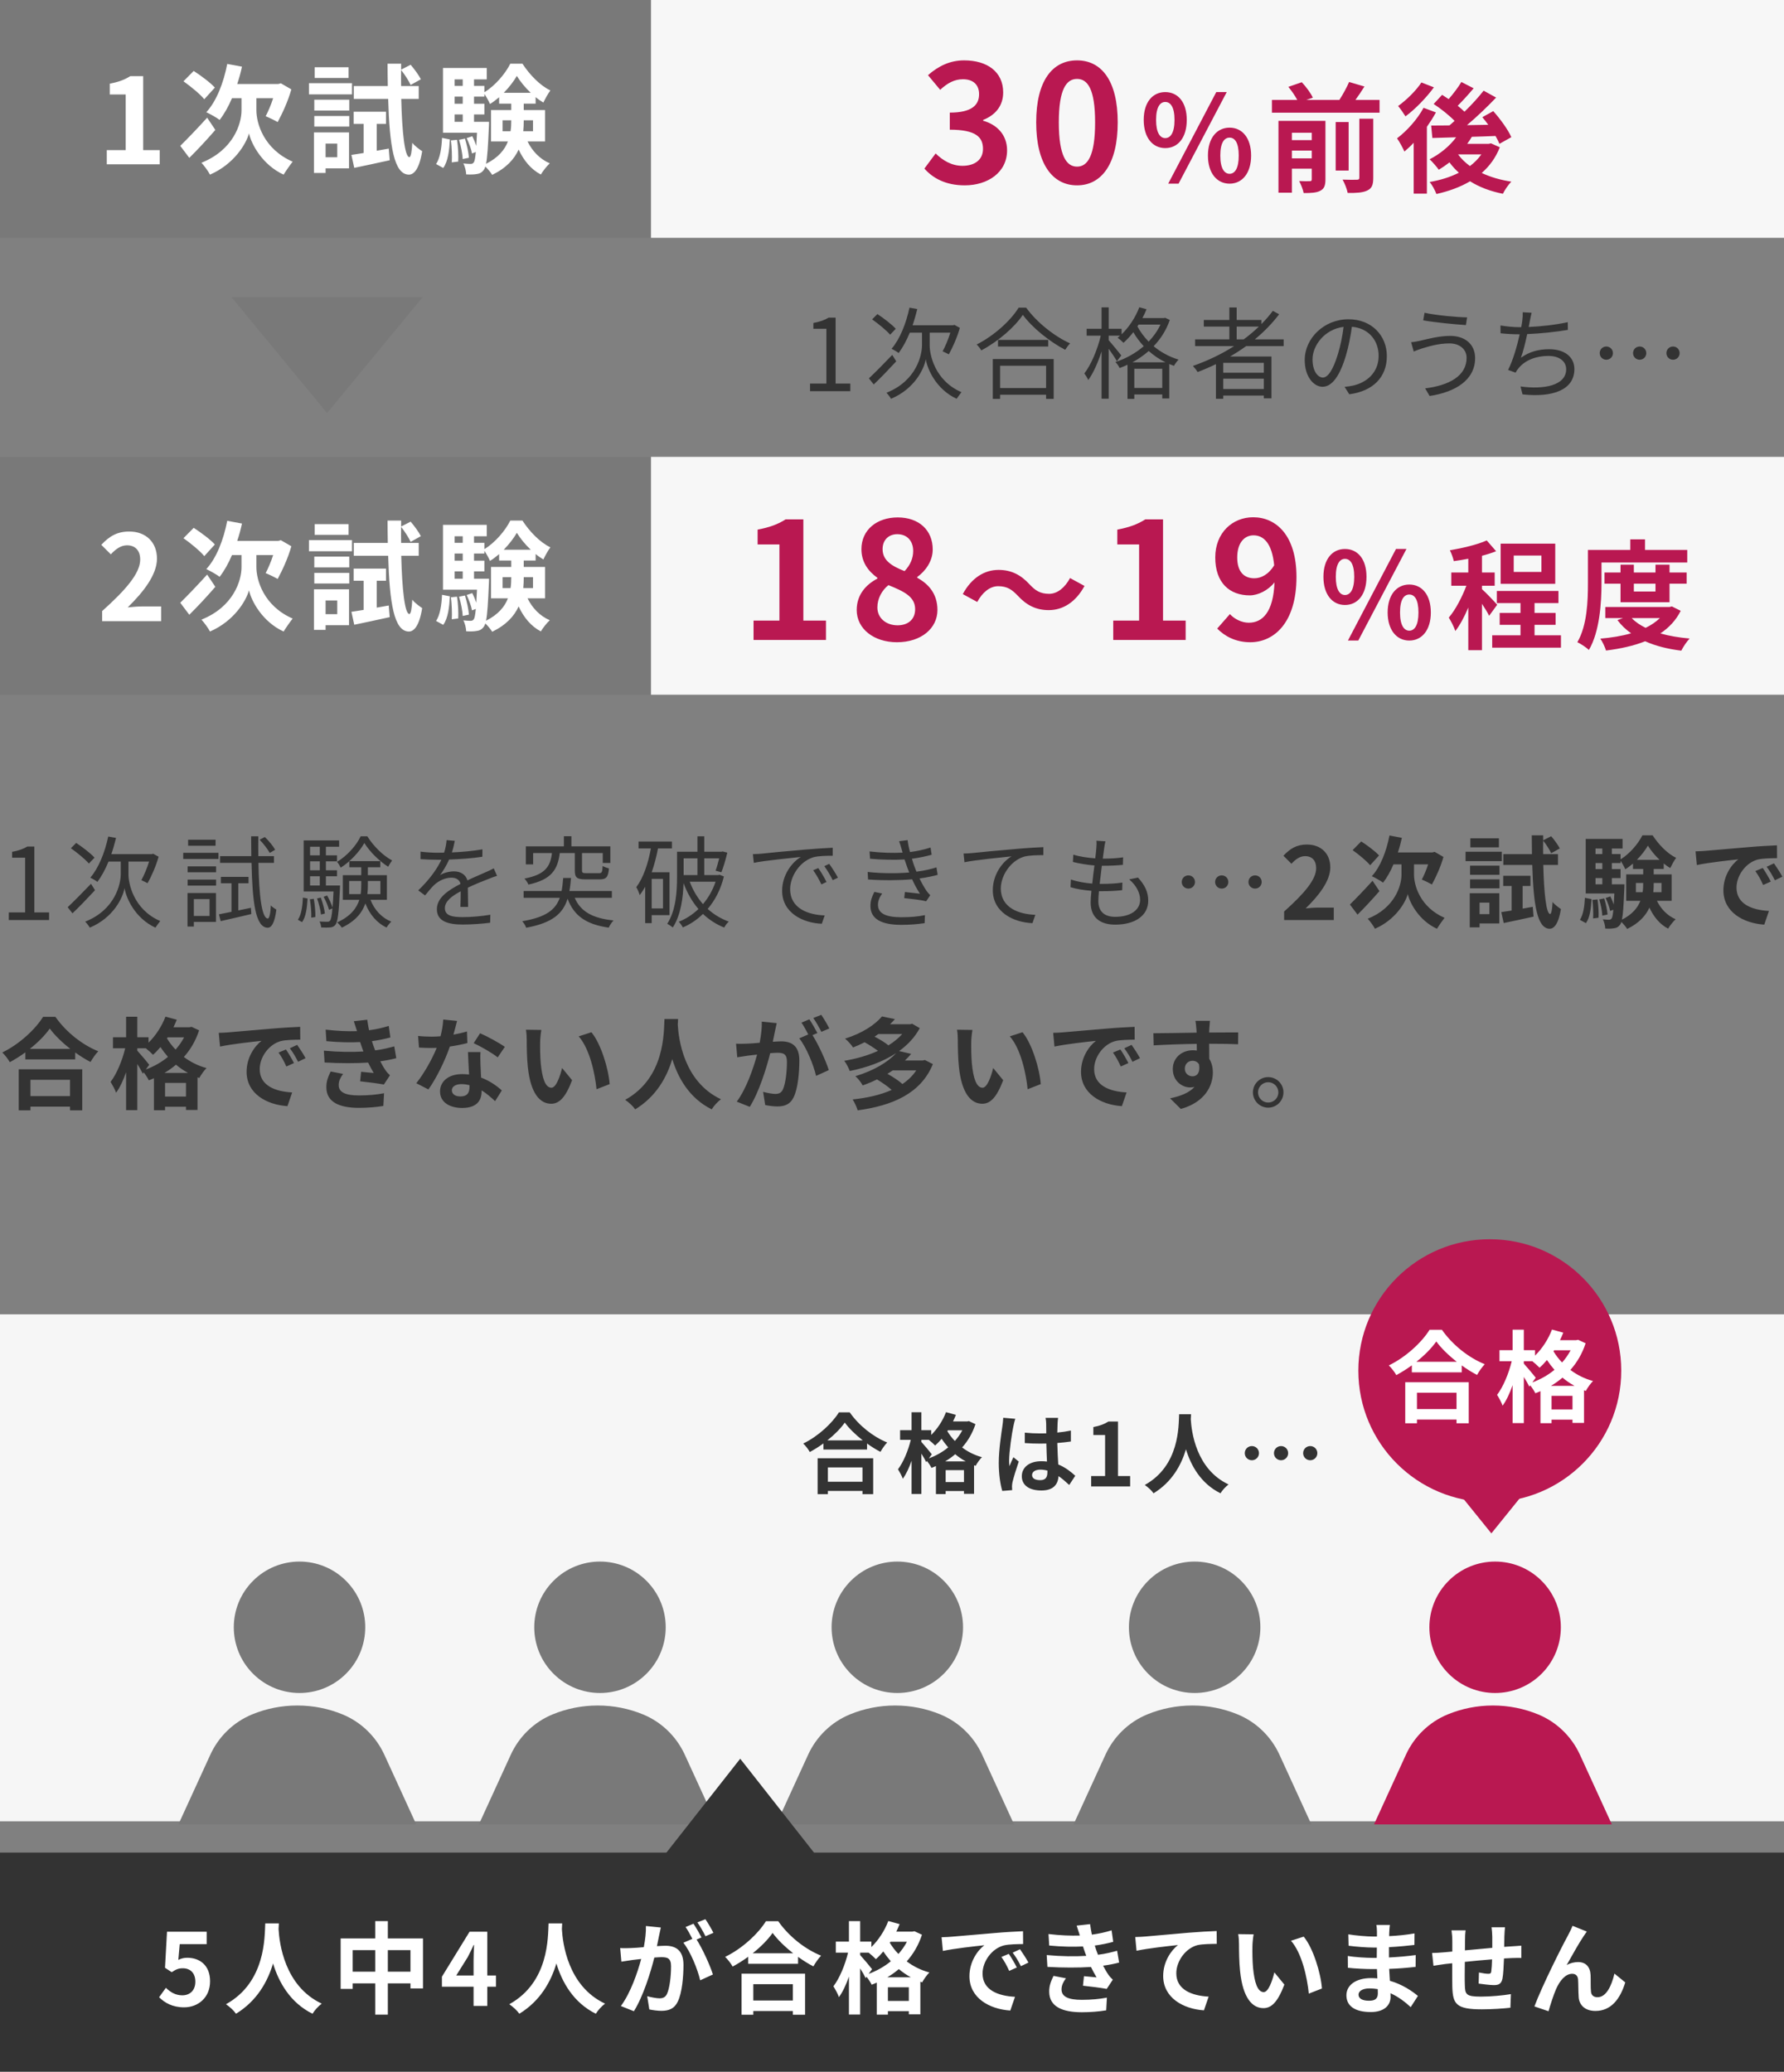
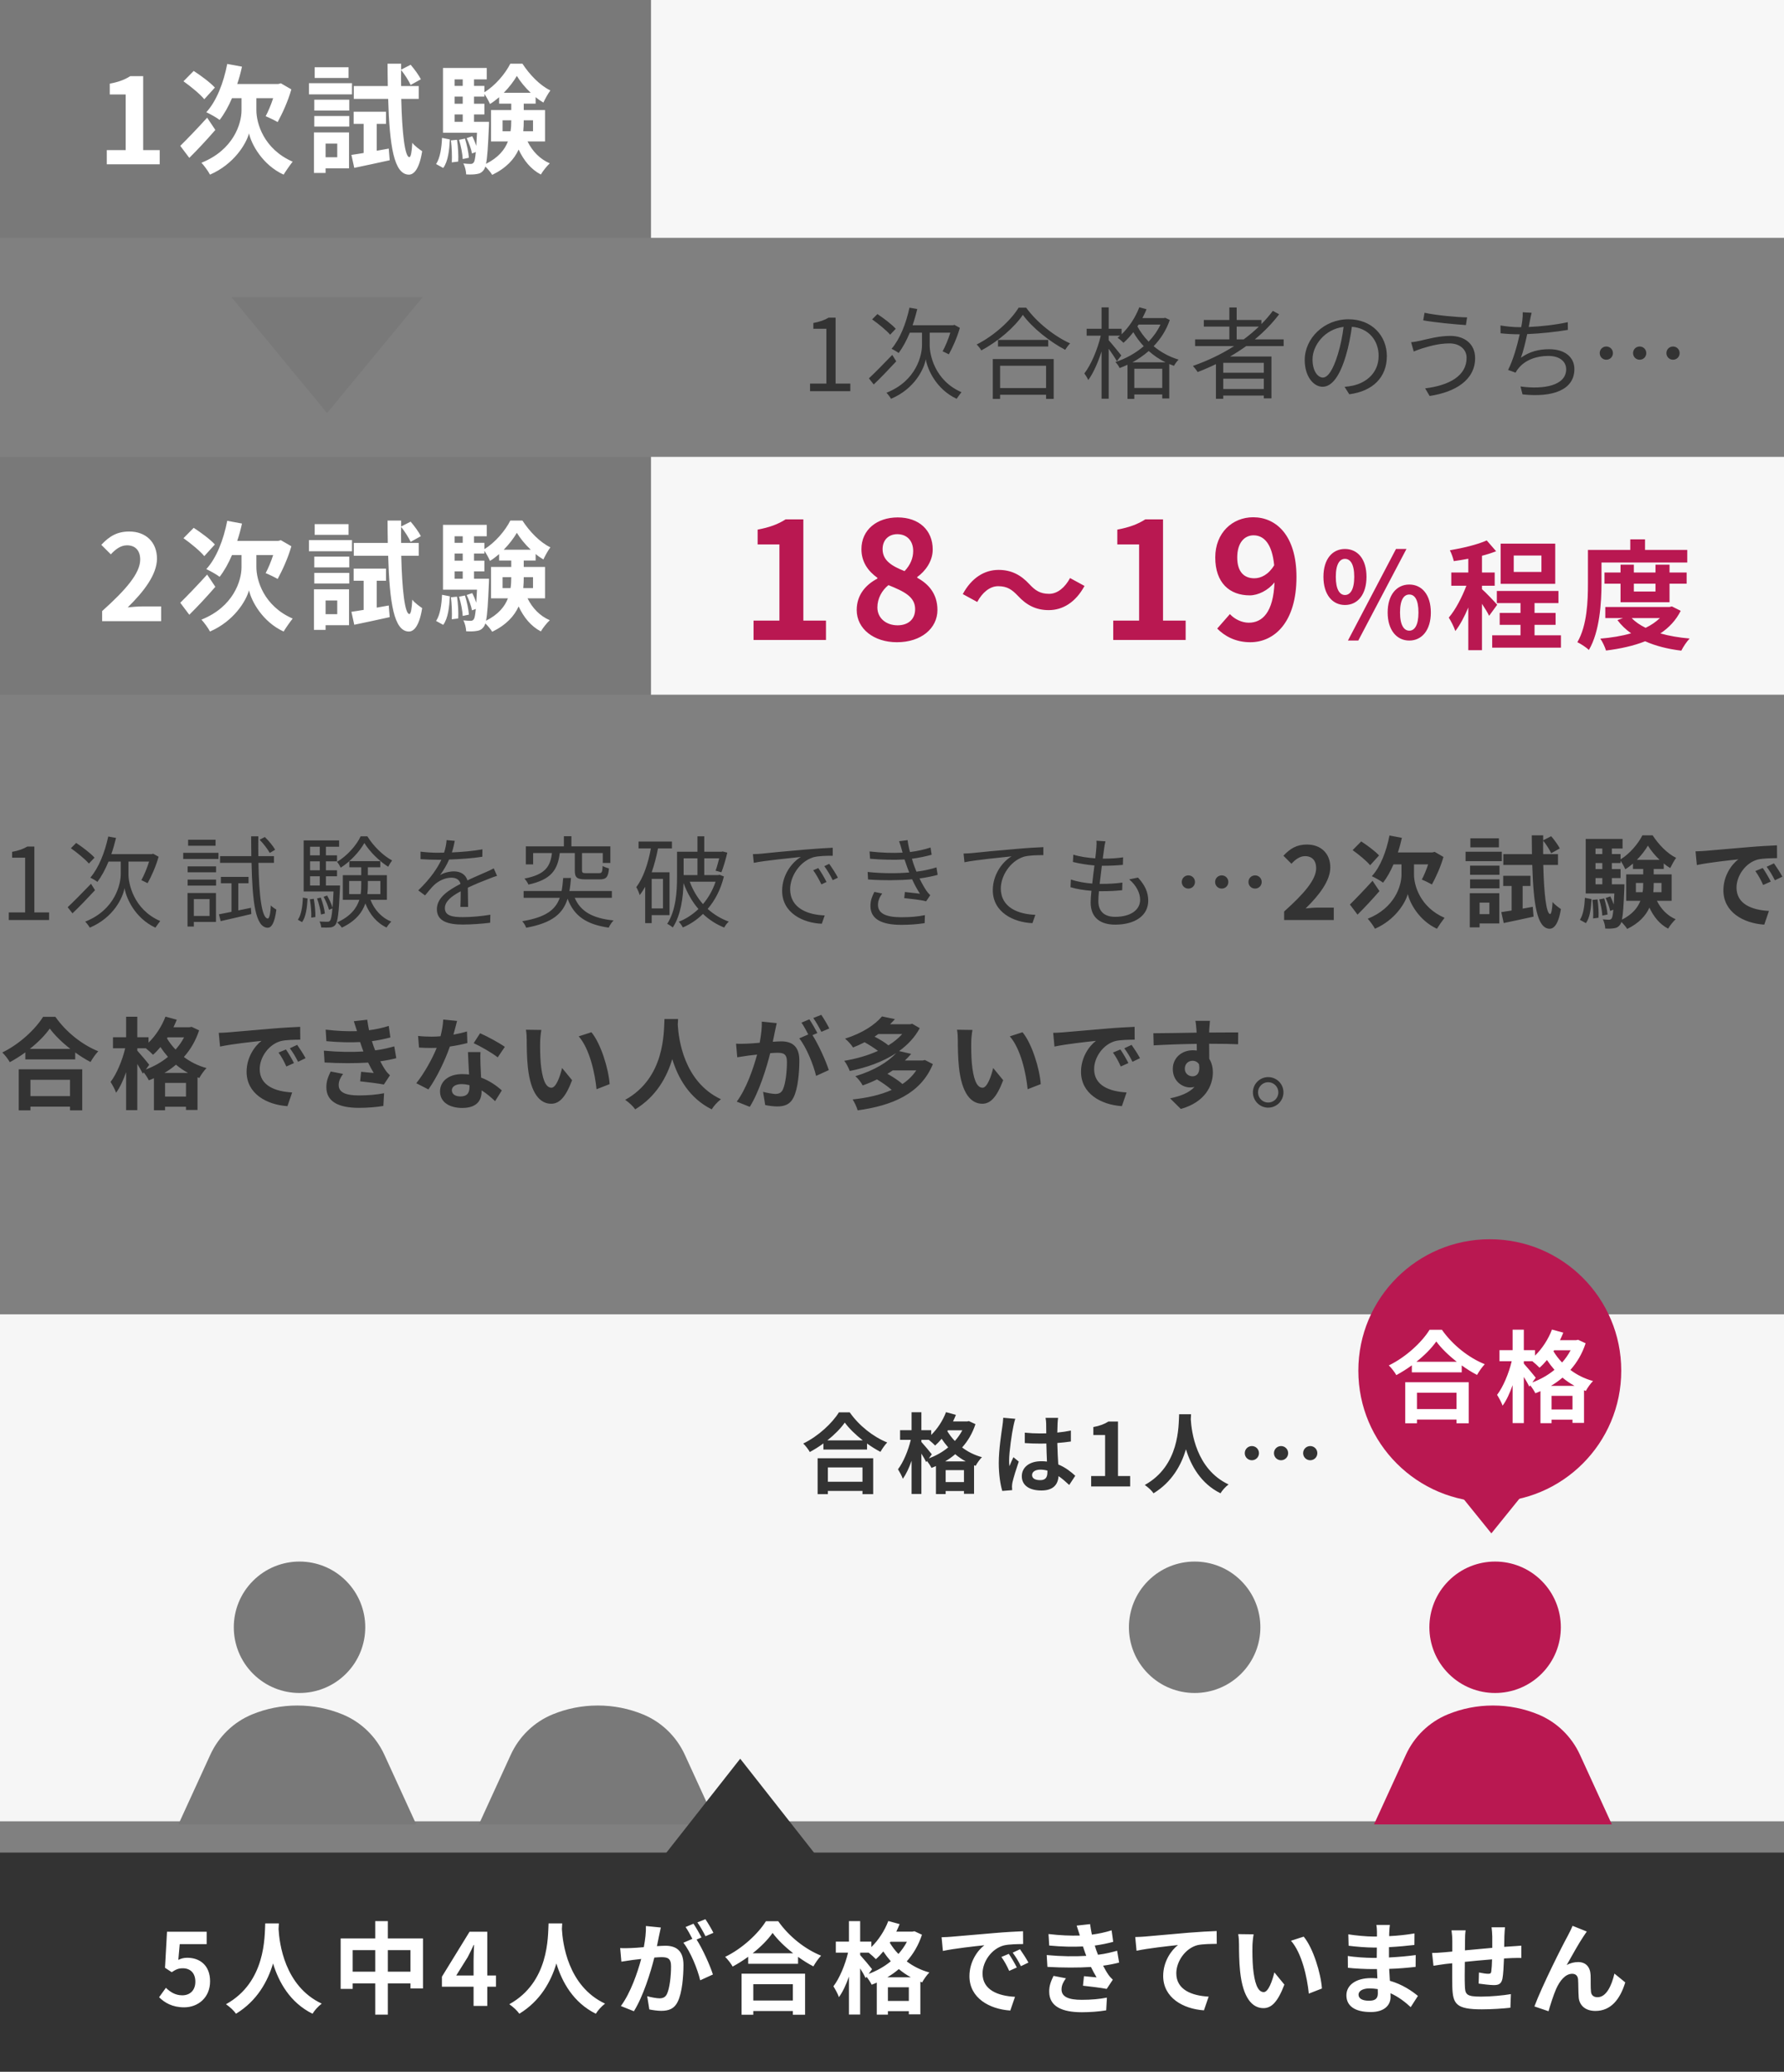
<svg xmlns="http://www.w3.org/2000/svg" width="570" height="662" viewBox="0 0 570 662" fill="none">
  <rect x="0" y="0" width="570" height="662" fill="#808080" stroke="none" />
  <rect width="208" height="76" fill="#797979" />
  <path d="M34.116 52.5V47.978H40.158V30.194H35.066V26.736C37.878 26.204 39.816 25.482 41.602 24.342H45.744V47.978H51.026V52.5H34.116ZM68.653 27.99L65.271 31.714C63.941 30.08 60.977 27.648 58.621 25.976L61.889 22.67C64.131 24.114 67.209 26.394 68.653 27.99ZM66.183 37.604L68.805 41.518C66.145 44.596 63.067 47.902 60.483 50.448L57.595 46.61C59.685 44.558 63.067 41.062 66.183 37.604ZM81.915 31.372V35.248C81.915 39.314 84.195 47.598 93.505 51.664C92.631 52.766 91.339 54.628 90.617 55.806C83.815 52.69 80.281 46.002 79.559 42.62C78.647 46.002 74.771 52.462 67.095 55.806C66.563 54.742 65.157 52.842 64.359 52.006C74.619 47.902 77.165 39.504 77.165 35.286V31.372H74.125C72.985 34.07 71.617 36.464 70.173 38.326C69.261 37.604 67.057 36.388 65.917 35.856C69.147 32.36 71.427 26.508 72.605 20.428L77.317 21.302C76.899 23.202 76.405 25.064 75.797 26.85H88.869L89.743 26.622L93.087 28.56C92.023 32.36 90.199 36.274 88.717 39.01C87.805 38.478 85.943 37.566 84.879 37.148C85.639 35.704 86.589 33.538 87.273 31.372H81.915ZM111.365 21.492V24.912H100.535V21.492H111.365ZM112.467 26.584V30.156H98.711V26.584H112.467ZM107.755 45.888H104.031V50.258H107.755V45.888ZM111.517 42.316V53.792H104.031V55.274H100.307V42.316H111.517ZM100.421 40.454V37.072H111.593V40.454H100.421ZM100.421 35.324V31.866H111.593V35.324H100.421ZM120.371 48.168L124.209 47.484L124.513 51.208C120.599 52.082 116.457 52.956 113.189 53.64L112.277 49.498C113.417 49.346 114.747 49.118 116.191 48.89V39.58H112.999V35.704H123.335V39.58H120.371V48.168ZM133.785 31.6H128.199C128.465 42.468 129.339 50.106 130.783 50.22C131.277 50.22 131.581 48.472 131.733 45.622C132.417 46.61 134.203 47.864 134.887 48.32C133.899 54.514 131.999 55.844 130.593 55.806C125.881 55.692 124.475 46.724 124.019 31.6H113.037V27.496H123.905C123.867 25.216 123.829 22.86 123.829 20.352H128.161V22.252L131.201 20.694C132.417 22.1 133.823 24.038 134.469 25.33L131.201 27.154C130.631 25.862 129.339 23.848 128.161 22.366C128.123 24.114 128.123 25.824 128.161 27.496H133.785V31.6ZM141.613 53.678L139.333 52.424C140.625 50.486 141.081 47.294 141.233 44.064L143.741 44.558C143.551 48.016 143.171 51.55 141.613 53.678ZM144.083 44.862L146.021 44.672C146.363 46.876 146.515 49.802 146.401 51.626L144.349 51.892C144.463 49.992 144.349 47.104 144.083 44.862ZM146.667 44.672L148.567 44.292C149.175 46.268 149.707 48.776 149.821 50.41L147.845 50.828C147.769 49.194 147.275 46.648 146.667 44.672ZM151.455 38.934H156.243C156.243 38.934 156.243 39.922 156.205 40.416C155.939 46.686 155.711 50.334 155.293 52.348C159.207 50.372 161.259 47.864 162.285 45.204H156.889V35.172H163.349V33.12H159.473V31.068C158.523 31.866 157.573 32.626 156.547 33.234C156.129 32.246 155.407 30.954 154.761 30.004V30.878H151.455V33.158H154.761V36.578H151.455V38.934ZM145.261 36.578V38.934H147.845V36.578H145.261ZM147.845 30.878H145.261V33.158H147.845V30.878ZM147.845 25.368H145.261V27.458H147.845V25.368ZM160.955 29.662H169.581C167.795 27.99 166.199 26.014 165.135 24.266C164.147 25.976 162.665 27.914 160.955 29.662ZM170.303 38.44H167.339V38.592C167.339 39.694 167.301 40.796 167.187 41.936H170.303V38.44ZM160.575 41.936H163.121C163.311 40.796 163.349 39.656 163.349 38.554V38.44H160.575V41.936ZM174.141 45.204H168.555C170.075 48.282 172.469 50.828 175.661 52.196C174.749 53.032 173.457 54.628 172.811 55.768C169.657 54.134 167.339 51.284 165.705 47.788C164.337 50.828 161.791 53.678 157.269 55.882C156.813 55.122 155.863 53.982 155.065 53.222C154.913 53.716 154.761 54.058 154.571 54.286C153.925 55.16 153.241 55.502 152.291 55.616C151.531 55.768 150.315 55.806 148.947 55.73C148.909 54.666 148.567 53.184 148.035 52.234C149.023 52.348 149.859 52.386 150.353 52.386C150.809 52.386 151.075 52.272 151.379 51.892C151.645 51.512 151.835 50.562 152.025 48.586L150.809 49.042C150.581 47.712 149.821 45.66 149.099 44.14L150.885 43.532C151.379 44.482 151.835 45.584 152.177 46.61C152.253 45.47 152.329 44.064 152.405 42.43H141.537V21.72H155.521V25.368H151.455V27.458H154.761V29.472C158.181 27.42 161.487 23.506 163.045 20.352H166.921C169.201 23.848 172.507 27.306 175.851 28.902C175.053 29.966 174.179 31.6 173.609 32.778C172.773 32.284 171.937 31.714 171.139 31.03V33.12H167.339V35.172H174.141V45.204Z" fill="white" />
  <g clip-path="url(#clip0_457_8473)">
    <rect width="362" height="76" transform="translate(208)" fill="#F7F7F7" />
-     <path d="M308.248 59.228C302.164 59.228 298.056 56.94 295.352 53.872L298.94 49.036C301.228 51.272 304.036 52.988 307.52 52.988C311.42 52.988 314.072 51.064 314.072 47.58C314.072 43.836 311.836 41.444 303.464 41.444V35.984C310.536 35.984 312.824 33.54 312.824 30.108C312.824 27.092 310.952 25.324 307.676 25.324C304.92 25.324 302.684 26.572 300.396 28.704L296.496 24.024C299.824 21.112 303.516 19.292 308.04 19.292C315.476 19.292 320.52 22.984 320.52 29.536C320.52 33.696 318.18 36.712 314.124 38.324V38.584C318.44 39.78 321.768 43.004 321.768 48.048C321.768 55.12 315.58 59.228 308.248 59.228ZM344.121 59.228C336.269 59.228 331.069 52.364 331.069 39.104C331.069 25.792 336.269 19.292 344.121 19.292C351.973 19.292 357.121 25.844 357.121 39.104C357.121 52.364 351.973 59.228 344.121 59.228ZM344.121 53.248C347.449 53.248 349.893 49.92 349.893 39.104C349.893 28.34 347.449 25.22 344.121 25.22C340.793 25.22 338.297 28.34 338.297 39.104C338.297 49.92 340.793 53.248 344.121 53.248ZM372.302 47.328C368.274 47.328 365.424 43.984 365.424 38.322C365.424 32.66 368.274 29.43 372.302 29.43C376.368 29.43 379.18 32.66 379.18 38.322C379.18 43.984 376.368 47.328 372.302 47.328ZM372.302 44.136C373.974 44.136 375.266 42.464 375.266 38.322C375.266 34.18 373.974 32.584 372.302 32.584C370.668 32.584 369.376 34.18 369.376 38.322C369.376 42.464 370.668 44.136 372.302 44.136ZM392.86 58.69C388.832 58.69 385.944 55.346 385.944 49.722C385.944 44.06 388.832 40.792 392.86 40.792C396.888 40.792 399.738 44.06 399.738 49.722C399.738 55.346 396.888 58.69 392.86 58.69ZM392.86 55.536C394.532 55.536 395.786 53.826 395.786 49.722C395.786 45.542 394.532 43.984 392.86 43.984C391.188 43.984 389.896 45.542 389.896 49.722C389.896 53.826 391.188 55.536 392.86 55.536ZM373.252 58.69L388.604 29.43H391.948L376.558 58.69H373.252ZM412.772 50.596H419.118V48.126H412.772V50.596ZM419.118 42.426H412.772V44.782H419.118V42.426ZM423.488 38.626V57.322C423.488 59.26 423.108 60.324 421.816 60.97C420.6 61.616 418.852 61.692 416.534 61.692C416.306 60.552 415.66 58.88 415.09 57.854C416.496 57.93 418.016 57.93 418.51 57.892C418.966 57.892 419.118 57.74 419.118 57.284V53.902H412.772V61.578H408.478V38.626H423.488ZM434.318 56.752V37.942H438.764V56.828C438.764 59.07 438.346 60.172 436.826 60.894C435.382 61.578 433.33 61.692 430.594 61.654C430.366 60.438 429.644 58.576 428.96 57.398C430.898 57.474 432.874 57.474 433.52 57.436C434.128 57.436 434.318 57.284 434.318 56.752ZM430.898 39.006V54.51H426.756V39.006H430.898ZM433.064 31.938H440.778V36.004H406.388V31.938H414.482C413.798 30.646 412.696 29.012 411.632 27.758L415.926 26.276C417.294 27.72 418.814 29.772 419.46 31.216L417.37 31.938H427.934C429.074 30.19 430.29 27.948 431.05 26.2L435.952 27.644C435.04 29.126 434.014 30.608 433.064 31.938ZM454.154 26.352L458.144 27.91C455.75 31.178 452.216 34.864 449.062 37.182C448.492 36.27 447.39 34.674 446.706 33.876C449.404 31.976 452.558 28.822 454.154 26.352ZM454.838 34.446L458.79 35.928C457.954 37.448 456.966 39.006 455.902 40.526V61.882H451.684V45.618C450.696 46.682 449.708 47.594 448.72 48.43C448.302 47.442 447.086 45.162 446.364 44.212C449.518 41.818 452.862 38.132 454.838 34.446ZM465.934 49.342L465.896 49.38C466.884 50.748 468.176 51.964 469.658 53.066C471.102 51.964 472.318 50.748 473.306 49.342H465.934ZM476.384 45.808L479.196 47.062C477.904 50.406 475.89 53.104 473.42 55.27C476.156 56.562 479.348 57.512 482.882 58.044C481.932 58.994 480.754 60.742 480.184 61.92C476.156 61.122 472.66 59.792 469.696 57.93C466.542 59.792 462.856 61.122 458.942 61.996C458.524 60.856 457.574 59.07 456.776 58.158C460.158 57.588 463.35 56.6 466.124 55.194C465.022 54.206 463.996 53.104 463.122 51.888C461.982 52.762 460.842 53.56 459.702 54.244C459.094 53.37 457.65 51.698 456.776 50.9C460.006 49.266 463.122 46.758 465.25 43.87L457.65 44.098L457.27 40.108C458.98 40.108 460.956 40.108 463.122 40.07C463.654 39.614 464.224 39.12 464.756 38.626C463.008 36.84 460.348 34.712 458.068 33.23L460.766 30.304C461.412 30.722 462.134 31.178 462.856 31.672C464.338 29.962 465.934 27.872 466.922 26.2L470.836 28.214C469.202 30.152 467.34 32.204 465.744 33.8C466.542 34.446 467.302 35.092 467.91 35.7C470.228 33.458 472.394 31.064 474.028 28.974L478.018 31.178C475.282 34.066 471.9 37.296 468.708 39.994L475.51 39.88C474.902 39.006 474.256 38.208 473.61 37.448L477.106 35.51C479.31 37.98 481.818 41.4 482.882 43.832L479.082 45.96C478.778 45.238 478.36 44.364 477.828 43.452C475.32 43.566 472.736 43.642 470.266 43.718C469.81 44.478 469.316 45.238 468.784 45.96H475.662L476.384 45.808Z" fill="#B91851" />
  </g>
  <path d="M258.816 125V122.568H264.032V105.064H259.872V103.208C261.952 102.824 263.456 102.28 264.736 101.512H266.976V122.568H271.68V125H258.816ZM286.198 105.064L284.406 106.952C283.222 105.576 280.694 103.496 278.646 102.056L280.342 100.36C282.358 101.704 284.95 103.656 286.198 105.064ZM285.078 113.416L286.358 115.464C283.99 118.024 281.334 120.808 279.158 122.856L277.622 120.904C279.478 119.176 282.358 116.232 285.078 113.416ZM297.046 106.312V110.344C297.014 113.128 298.55 121.576 307.19 125.32C306.774 125.864 306.038 126.856 305.654 127.432C298.998 124.36 296.246 117.768 295.798 114.792C295.254 117.8 292.342 124.2 284.694 127.432C284.406 126.92 283.67 125.928 283.222 125.512C292.918 121.672 294.582 113.32 294.582 110.344V106.312H290.678C289.654 108.808 288.438 111.048 287.126 112.808C286.646 112.424 285.494 111.752 284.854 111.464C287.542 108.328 289.494 103.4 290.582 98.312L293.078 98.76C292.63 100.552 292.15 102.28 291.574 103.944H304.47L304.95 103.816L306.678 104.776C305.814 107.848 304.342 111.112 303.158 113.224C302.646 113 301.75 112.488 301.174 112.264C301.974 110.792 302.998 108.424 303.638 106.312H297.046ZM334.23 116.872H319.542V124.008H334.23V116.872ZM317.206 127.464V114.728H336.662V127.464H334.23V126.152H319.542V127.464H317.206ZM318.87 108.616H334.902V110.728H318.87V108.616ZM325.462 98.312H327.862C331.254 103.016 336.886 107.464 341.91 109.736C341.334 110.28 340.758 111.112 340.342 111.784C335.382 109.192 329.782 104.712 326.806 100.616C324.182 104.52 318.998 109.064 313.526 111.976C313.238 111.432 312.598 110.6 312.054 110.088C317.622 107.272 322.966 102.408 325.462 98.312ZM361.814 115.784H372.406C370.358 114.792 368.566 113.544 367.03 112.168C365.398 113.576 363.638 114.792 361.814 115.784ZM362.422 123.976H371.35V117.832H362.422V123.976ZM363.798 103.72L363.414 104.296C364.278 105.928 365.462 107.592 366.998 109.16C368.534 107.56 369.846 105.736 370.774 103.72H363.798ZM372.278 101.544L373.75 102.248C372.63 105.544 370.806 108.328 368.598 110.632C370.774 112.456 373.43 113.96 376.566 114.92C376.086 115.368 375.414 116.296 375.094 116.904C374.582 116.712 374.07 116.52 373.59 116.328V127.336H371.35V126.056H362.422V127.464H360.246V116.552C359.414 116.968 358.582 117.288 357.718 117.608C357.462 117 356.854 116.136 356.374 115.688C359.574 114.664 362.742 112.936 365.43 110.632C364.086 109.192 362.966 107.656 362.102 106.152C361.11 107.432 360.054 108.584 358.966 109.544C358.55 109.096 357.622 108.296 357.078 107.944C357.334 107.72 357.622 107.496 357.878 107.272H354.23V108.712C355.158 109.736 357.654 112.808 358.262 113.576L356.854 115.432C356.342 114.504 355.222 112.808 354.23 111.432V127.4H351.958V112.296C350.806 115.88 349.27 119.336 347.702 121.448C347.446 120.808 346.87 119.88 346.454 119.336C348.566 116.648 350.678 111.656 351.702 107.272H347.19V105.064H351.958V98.216H354.23V105.064H358.358V106.824C360.726 104.552 362.774 101.448 364.022 98.184L366.326 98.824C365.942 99.784 365.494 100.712 365.014 101.64H371.862L372.278 101.544ZM395.126 108.456H397.366C399.094 107.176 400.726 105.8 402.23 104.36H395.126V108.456ZM403.798 119.112V115.944H390.838V119.112H403.798ZM390.838 124.328H403.798V121H390.838V124.328ZM410.134 110.6H398.166C396.502 111.784 394.774 112.904 393.014 113.928H406.23V127.304H403.798V126.408H390.838V127.432H388.502V116.36C386.582 117.288 384.598 118.152 382.646 118.888C382.358 118.376 381.59 117.416 381.142 116.936C385.782 115.304 390.262 113.192 394.294 110.6H381.846V108.456H392.79V104.36H384.63V102.248H392.79V98.248H395.126V102.248H403.03V103.56C404.374 102.216 405.59 100.808 406.678 99.336L408.694 100.424C406.454 103.368 403.83 106.056 400.918 108.456H410.134V110.6ZM443.106 113.8C443.106 120.52 438.69 125 431.106 125.992L429.602 123.624C430.626 123.528 431.618 123.368 432.354 123.208C436.45 122.28 440.482 119.24 440.482 113.704C440.482 108.872 437.378 104.872 431.938 104.424C431.522 107.4 430.914 110.664 430.018 113.64C428.066 120.232 425.538 123.592 422.562 123.592C419.714 123.592 416.866 120.328 416.866 115.048C416.866 108.104 423.042 102.024 430.85 102.024C438.338 102.024 443.106 107.304 443.106 113.8ZM419.362 114.824C419.362 118.856 421.218 120.648 422.658 120.648C424.162 120.648 425.858 118.504 427.49 113.096C428.29 110.44 428.93 107.4 429.282 104.456C423.138 105.224 419.362 110.472 419.362 114.824ZM468.588 114.344C468.588 111.656 466.412 109.736 463.116 109.736C459.404 109.736 456.268 110.792 454.38 111.336C453.388 111.656 452.46 112.008 451.692 112.328L450.86 109.352C451.756 109.288 452.844 109.096 453.804 108.872C456.044 108.36 459.692 107.336 463.372 107.336C467.916 107.336 471.308 109.864 471.308 114.44C471.308 121.384 465.068 125.288 456.78 126.536L455.34 124.104C463.116 123.144 468.588 120.072 468.588 114.344ZM455.148 99.944C458.668 100.744 465.612 101.384 468.748 101.416L468.364 103.88C464.812 103.656 458.348 103.016 454.732 102.376L455.148 99.944ZM489.362 99.944C489.138 100.808 488.946 101.8 488.786 102.632C488.69 103.144 488.594 103.752 488.434 104.488C492.274 104.328 496.978 103.816 500.914 102.952L500.946 105.416C497.202 106.056 492.114 106.6 487.954 106.76C487.378 109.448 486.642 112.488 485.938 114.312C488.722 112.36 491.602 111.592 494.962 111.592C500.05 111.592 503.026 114.184 503.026 117.928C503.026 124.584 496.178 127.08 486.45 126.024L485.81 123.496C493.202 124.52 500.402 123.24 500.402 117.992C500.402 115.592 498.418 113.736 494.674 113.736C490.866 113.736 487.346 115.048 485.234 117.608C484.818 118.088 484.53 118.504 484.242 119.08L481.842 118.216C483.474 115.016 484.754 110.44 485.554 106.824H485.522C483.346 106.824 481.298 106.696 479.442 106.504L479.41 104.008C481.106 104.296 483.57 104.552 485.49 104.552C485.682 104.552 485.842 104.552 486.034 104.552C486.194 103.72 486.322 103.016 486.386 102.44C486.514 101.416 486.546 100.68 486.514 99.784L489.362 99.944ZM513.23 110.728C514.414 110.728 515.342 111.656 515.342 112.84C515.342 114.024 514.414 114.952 513.23 114.952C512.046 114.952 511.118 114.024 511.118 112.84C511.118 111.656 512.046 110.728 513.23 110.728ZM523.886 110.728C525.07 110.728 525.998 111.656 525.998 112.84C525.998 114.024 525.07 114.952 523.886 114.952C522.702 114.952 521.774 114.024 521.774 112.84C521.774 111.656 522.702 110.728 523.886 110.728ZM534.542 110.728C535.726 110.728 536.654 111.656 536.654 112.84C536.654 114.024 535.726 114.952 534.542 114.952C533.358 114.952 532.43 114.024 532.43 112.84C532.43 111.656 533.358 110.728 534.542 110.728Z" fill="#333333" />
  <rect width="208" height="76" transform="translate(0 146)" fill="#797979" />
  <path d="M32.634 198.5V195.27C40.272 188.43 44.794 183.148 44.794 178.816C44.794 175.966 43.274 174.256 40.576 174.256C38.524 174.256 36.852 175.586 35.408 177.144L32.368 174.104C34.952 171.33 37.46 169.848 41.298 169.848C46.618 169.848 50.152 173.268 50.152 178.512C50.152 183.604 45.934 189.076 40.804 194.092C42.21 193.94 44.072 193.788 45.402 193.788H51.482V198.5H32.634ZM68.653 173.99L65.271 177.714C63.941 176.08 60.977 173.648 58.621 171.976L61.889 168.67C64.131 170.114 67.209 172.394 68.653 173.99ZM66.183 183.604L68.805 187.518C66.145 190.596 63.067 193.902 60.483 196.448L57.595 192.61C59.685 190.558 63.067 187.062 66.183 183.604ZM81.915 177.372V181.248C81.915 185.314 84.195 193.598 93.505 197.664C92.631 198.766 91.339 200.628 90.617 201.806C83.815 198.69 80.281 192.002 79.559 188.62C78.647 192.002 74.771 198.462 67.095 201.806C66.563 200.742 65.157 198.842 64.359 198.006C74.619 193.902 77.165 185.504 77.165 181.286V177.372H74.125C72.985 180.07 71.617 182.464 70.173 184.326C69.261 183.604 67.057 182.388 65.917 181.856C69.147 178.36 71.427 172.508 72.605 166.428L77.317 167.302C76.899 169.202 76.405 171.064 75.797 172.85H88.869L89.743 172.622L93.087 174.56C92.023 178.36 90.199 182.274 88.717 185.01C87.805 184.478 85.943 183.566 84.879 183.148C85.639 181.704 86.589 179.538 87.273 177.372H81.915ZM111.365 167.492V170.912H100.535V167.492H111.365ZM112.467 172.584V176.156H98.711V172.584H112.467ZM107.755 191.888H104.031V196.258H107.755V191.888ZM111.517 188.316V199.792H104.031V201.274H100.307V188.316H111.517ZM100.421 186.454V183.072H111.593V186.454H100.421ZM100.421 181.324V177.866H111.593V181.324H100.421ZM120.371 194.168L124.209 193.484L124.513 197.208C120.599 198.082 116.457 198.956 113.189 199.64L112.277 195.498C113.417 195.346 114.747 195.118 116.191 194.89V185.58H112.999V181.704H123.335V185.58H120.371V194.168ZM133.785 177.6H128.199C128.465 188.468 129.339 196.106 130.783 196.22C131.277 196.22 131.581 194.472 131.733 191.622C132.417 192.61 134.203 193.864 134.887 194.32C133.899 200.514 131.999 201.844 130.593 201.806C125.881 201.692 124.475 192.724 124.019 177.6H113.037V173.496H123.905C123.867 171.216 123.829 168.86 123.829 166.352H128.161V168.252L131.201 166.694C132.417 168.1 133.823 170.038 134.469 171.33L131.201 173.154C130.631 171.862 129.339 169.848 128.161 168.366C128.123 170.114 128.123 171.824 128.161 173.496H133.785V177.6ZM141.613 199.678L139.333 198.424C140.625 196.486 141.081 193.294 141.233 190.064L143.741 190.558C143.551 194.016 143.171 197.55 141.613 199.678ZM144.083 190.862L146.021 190.672C146.363 192.876 146.515 195.802 146.401 197.626L144.349 197.892C144.463 195.992 144.349 193.104 144.083 190.862ZM146.667 190.672L148.567 190.292C149.175 192.268 149.707 194.776 149.821 196.41L147.845 196.828C147.769 195.194 147.275 192.648 146.667 190.672ZM151.455 184.934H156.243C156.243 184.934 156.243 185.922 156.205 186.416C155.939 192.686 155.711 196.334 155.293 198.348C159.207 196.372 161.259 193.864 162.285 191.204H156.889V181.172H163.349V179.12H159.473V177.068C158.523 177.866 157.573 178.626 156.547 179.234C156.129 178.246 155.407 176.954 154.761 176.004V176.878H151.455V179.158H154.761V182.578H151.455V184.934ZM145.261 182.578V184.934H147.845V182.578H145.261ZM147.845 176.878H145.261V179.158H147.845V176.878ZM147.845 171.368H145.261V173.458H147.845V171.368ZM160.955 175.662H169.581C167.795 173.99 166.199 172.014 165.135 170.266C164.147 171.976 162.665 173.914 160.955 175.662ZM170.303 184.44H167.339V184.592C167.339 185.694 167.301 186.796 167.187 187.936H170.303V184.44ZM160.575 187.936H163.121C163.311 186.796 163.349 185.656 163.349 184.554V184.44H160.575V187.936ZM174.141 191.204H168.555C170.075 194.282 172.469 196.828 175.661 198.196C174.749 199.032 173.457 200.628 172.811 201.768C169.657 200.134 167.339 197.284 165.705 193.788C164.337 196.828 161.791 199.678 157.269 201.882C156.813 201.122 155.863 199.982 155.065 199.222C154.913 199.716 154.761 200.058 154.571 200.286C153.925 201.16 153.241 201.502 152.291 201.616C151.531 201.768 150.315 201.806 148.947 201.73C148.909 200.666 148.567 199.184 148.035 198.234C149.023 198.348 149.859 198.386 150.353 198.386C150.809 198.386 151.075 198.272 151.379 197.892C151.645 197.512 151.835 196.562 152.025 194.586L150.809 195.042C150.581 193.712 149.821 191.66 149.099 190.14L150.885 189.532C151.379 190.482 151.835 191.584 152.177 192.61C152.253 191.47 152.329 190.064 152.405 188.43H141.537V167.72H155.521V171.368H151.455V173.458H154.761V175.472C158.181 173.42 161.487 169.506 163.045 166.352H166.921C169.201 169.848 172.507 173.306 175.851 174.902C175.053 175.966 174.179 177.6 173.609 178.778C172.773 178.284 171.937 177.714 171.139 177.03V179.12H167.339V181.172H174.141V191.204Z" fill="white" />
  <g clip-path="url(#clip1_457_8473)">
    <rect width="362" height="76" transform="translate(208 146)" fill="#F7F7F7" />
    <path d="M240.764 204.5V198.312H249.032V173.976H242.064V169.244C245.912 168.516 248.564 167.528 251.008 165.968H256.676V198.312H263.904V204.5H240.764ZM286.569 205.228C279.237 205.228 273.725 200.964 273.725 194.932C273.725 189.992 276.741 186.768 280.329 184.896V184.636C277.365 182.504 275.233 179.592 275.233 175.484C275.233 169.296 280.173 165.344 286.829 165.344C293.641 165.344 298.009 169.452 298.009 175.588C298.009 179.384 295.617 182.556 293.069 184.376V184.636C296.605 186.56 299.517 189.68 299.517 194.932C299.517 200.756 294.369 205.228 286.569 205.228ZM289.013 182.504C290.885 180.528 291.769 178.344 291.769 176.056C291.769 172.936 289.897 170.7 286.673 170.7C284.073 170.7 281.993 172.416 281.993 175.484C281.993 179.124 284.957 180.892 289.013 182.504ZM286.777 199.82C290.053 199.82 292.393 198 292.393 194.672C292.393 190.668 288.857 189.004 283.865 186.976C281.785 188.64 280.329 191.24 280.329 194.1C280.329 197.584 283.189 199.82 286.777 199.82ZM325.172 190.346C323.366 188.456 321.854 187.322 318.914 187.322C316.226 187.322 313.832 189.38 312.236 192.362L307.616 189.842C310.43 184.634 314.546 182.114 319.04 182.114C323.03 182.114 326.096 183.626 328.952 186.734C330.758 188.666 332.312 189.758 335.21 189.758C337.898 189.758 340.292 187.7 341.888 184.718L346.508 187.238C343.694 192.446 339.578 194.966 335.084 194.966C331.094 194.966 328.028 193.454 325.172 190.346ZM355.686 204.5V198.312H363.954V173.976H356.986V169.244C360.834 168.516 363.486 167.528 365.93 165.968H371.598V198.312H378.826V204.5H355.686ZM395.303 178.136C395.303 182.66 397.435 184.792 400.763 184.792C402.895 184.792 405.339 183.596 407.107 180.632C406.431 173.664 403.779 171.064 400.503 171.064C397.643 171.064 395.303 173.404 395.303 178.136ZM399.463 205.228C394.679 205.228 391.195 203.2 388.907 200.86L392.963 196.232C394.367 197.792 396.707 198.988 398.995 198.988C403.311 198.988 406.847 195.712 407.211 186.092C405.183 188.692 401.907 190.252 399.307 190.252C392.911 190.252 388.283 186.3 388.283 178.136C388.283 170.232 393.795 165.292 400.399 165.292C407.679 165.292 414.231 171.012 414.231 184.376C414.231 198.936 407.107 205.228 399.463 205.228ZM429.724 193.328C425.696 193.328 422.846 189.984 422.846 184.322C422.846 178.66 425.696 175.43 429.724 175.43C433.79 175.43 436.602 178.66 436.602 184.322C436.602 189.984 433.79 193.328 429.724 193.328ZM429.724 190.136C431.396 190.136 432.688 188.464 432.688 184.322C432.688 180.18 431.396 178.584 429.724 178.584C428.09 178.584 426.798 180.18 426.798 184.322C426.798 188.464 428.09 190.136 429.724 190.136ZM450.282 204.69C446.254 204.69 443.366 201.346 443.366 195.722C443.366 190.06 446.254 186.792 450.282 186.792C454.31 186.792 457.16 190.06 457.16 195.722C457.16 201.346 454.31 204.69 450.282 204.69ZM450.282 201.536C451.954 201.536 453.208 199.826 453.208 195.722C453.208 191.542 451.954 189.984 450.282 189.984C448.61 189.984 447.318 191.542 447.318 195.722C447.318 199.826 448.61 201.536 450.282 201.536ZM430.674 204.69L446.026 175.43H449.37L433.98 204.69H430.674ZM492.5 182.764V177.52H483.646V182.764H492.5ZM496.908 173.72V186.564H479.466V173.72H496.908ZM478.364 193.252L475.78 196.786C475.324 195.798 474.412 194.316 473.5 192.948V207.768H469.13V194.126C467.914 197.052 466.47 199.75 464.988 201.65C464.57 200.358 463.62 198.496 462.898 197.356C465.026 194.886 467.116 190.858 468.522 187.172H463.696V182.954H469.13V178.546C467.534 178.85 465.976 179.116 464.494 179.306C464.266 178.28 463.734 176.76 463.24 175.848C467.42 175.126 472.094 174.024 475.02 172.694L478.022 176.152C476.654 176.684 475.134 177.178 473.5 177.596V182.954H477.566V187.172H473.5V188.274C474.526 189.11 477.642 192.416 478.364 193.252ZM490.296 203.018H498.732V206.97H476.768V203.018H485.812V199.674H479.162V195.874H485.812V192.72H478.25V188.844H497.934V192.72H490.296V195.874H497.022V199.674H490.296V203.018ZM511.69 179.762V186.374C511.69 192.53 511.12 201.84 507.662 207.692C506.902 206.932 505.002 205.678 503.976 205.222C507.13 199.826 507.358 191.922 507.358 186.374V175.734H520.886V172.352H525.598V175.734H539.088V179.762H511.69ZM528.942 186.526H522.026V189.034H528.942V186.526ZM533.426 192.454H517.77V186.526H512.64V182.954H517.77V180.446H522.026V182.954H528.942V180.446H533.426V182.954H538.898V186.526H533.426V192.454ZM530.348 197.508H521.342C522.482 198.724 524.002 199.75 525.788 200.624C527.536 199.788 529.094 198.724 530.348 197.508ZM534.186 193.784L536.998 195.19C535.478 198.23 533.236 200.586 530.5 202.41C533.274 203.208 536.428 203.74 539.848 204.044C538.936 204.994 537.758 206.742 537.188 207.92C532.818 207.388 528.942 206.4 525.636 204.918C521.912 206.4 517.656 207.312 513.134 207.882C512.792 206.742 511.994 205.032 511.31 204.082C514.806 203.778 518.15 203.246 521.152 202.372C519.48 201.194 517.998 199.788 516.782 198.154L518.568 197.508H512.906V193.974H533.388L534.186 193.784Z" fill="#B91851" />
  </g>
  <path d="M104.5 132L74 95H135L104.5 132Z" fill="#797979" />
  <path d="M2.816 294V291.568H8.032V274.064H3.872V272.208C5.952 271.824 7.456 271.28 8.736 270.512H10.976V291.568H15.68V294H2.816ZM30.198 274.064L28.406 275.952C27.222 274.576 24.694 272.496 22.646 271.056L24.342 269.36C26.358 270.704 28.95 272.656 30.198 274.064ZM29.078 282.416L30.358 284.464C27.99 287.024 25.334 289.808 23.158 291.856L21.622 289.904C23.478 288.176 26.358 285.232 29.078 282.416ZM41.046 275.312V279.344C41.014 282.128 42.55 290.576 51.19 294.32C50.774 294.864 50.038 295.856 49.654 296.432C42.998 293.36 40.246 286.768 39.798 283.792C39.254 286.8 36.342 293.2 28.694 296.432C28.406 295.92 27.67 294.928 27.222 294.512C36.918 290.672 38.582 282.32 38.582 279.344V275.312H34.678C33.654 277.808 32.438 280.048 31.126 281.808C30.646 281.424 29.494 280.752 28.854 280.464C31.542 277.328 33.494 272.4 34.582 267.312L37.078 267.76C36.63 269.552 36.15 271.28 35.574 272.944H48.47L48.95 272.816L50.678 273.776C49.814 276.848 48.342 280.112 47.158 282.224C46.646 282 45.75 281.488 45.174 281.264C45.974 279.792 46.998 277.424 47.638 275.312H41.046ZM87.915 271.536L86.187 272.56C85.547 271.376 84.171 269.584 82.955 268.336L84.619 267.472C85.867 268.656 87.275 270.384 87.915 271.536ZM68.875 268.336V270.256H60.107V268.336H68.875ZM66.955 287.312H61.931V292.688H66.955V287.312ZM69.003 285.36V294.608H61.931V296.08H59.915V285.36H69.003ZM59.947 282.992V281.072H69.035V282.992H59.947ZM59.947 278.736V276.848H69.035V278.736H59.947ZM58.539 274.48V272.528H69.803V274.48H58.539ZM76.139 290.928L80.171 290.096L80.299 292.08C76.875 292.912 73.259 293.712 70.507 294.352L69.963 292.176C71.083 291.952 72.459 291.696 73.963 291.376V282.256H70.571V280.208H79.403V282.256H76.139V290.928ZM87.531 275.728H82.571C82.763 286.352 83.659 293.392 85.547 293.52C86.059 293.552 86.411 291.92 86.539 289.328C86.955 289.84 87.947 290.448 88.299 290.672C87.723 295.312 86.571 296.496 85.515 296.464C81.611 296.336 80.651 288.336 80.363 275.728H70.315V273.584H80.299C80.267 271.568 80.267 269.456 80.235 267.248H82.539C82.507 269.456 82.507 271.568 82.539 273.584H87.531V275.728ZM115.232 267.248H117.376C119.296 270.384 122.4 273.424 125.28 274.96C124.864 275.504 124.352 276.336 124.032 276.976C121.184 275.184 118.144 272.176 116.416 269.392C114.88 272.112 112 275.28 108.864 277.264C108.608 276.72 108.096 275.856 107.68 275.408C110.816 273.552 113.856 270.224 115.232 267.248ZM96.512 294.672L95.168 293.904C96.288 292.336 96.672 289.52 96.768 286.832L98.272 287.12C98.112 289.936 97.76 292.976 96.512 294.672ZM99.008 287.376L100.256 287.216C100.608 289.104 100.8 291.472 100.768 293.04L99.456 293.232C99.52 291.632 99.328 289.264 99.008 287.376ZM99.072 280.016V282.96H102.176V280.016H99.072ZM102.176 270.576H99.072V273.328H102.176V270.576ZM102.176 278.096V275.248H99.072V278.096H102.176ZM104.128 282.96H108.64C108.64 282.96 108.64 283.568 108.608 283.888C108.288 291.76 107.904 294.576 107.168 295.536C106.688 296.08 106.208 296.304 105.472 296.368C104.832 296.432 103.712 296.432 102.624 296.368C102.56 295.792 102.4 294.96 102.08 294.48C103.168 294.544 104.16 294.544 104.576 294.544C104.96 294.544 105.184 294.512 105.44 294.224C105.76 293.808 106.016 292.72 106.208 290.288L105.12 290.736C104.832 289.584 104.128 287.856 103.392 286.576L104.512 286.16C105.184 287.344 105.952 288.944 106.24 290.032C106.368 288.72 106.464 287.024 106.56 284.88H97.024V268.56H108.352V270.576H104.128V273.328H107.68V275.248H104.128V278.096H107.68V280.016H104.128V282.96ZM103.808 291.92L102.56 292.24C102.432 290.864 101.888 288.72 101.312 287.088L102.496 286.832C103.104 288.432 103.68 290.576 103.808 291.92ZM111.552 285.712H115.232C115.392 284.656 115.424 283.6 115.424 282.576V281.52H111.552V285.712ZM121.536 281.52H117.536V282.608C117.536 283.632 117.504 284.688 117.376 285.712H121.536V281.52ZM123.616 287.536H118.368C119.616 290.736 121.92 293.264 125.024 294.512C124.544 294.928 123.84 295.824 123.52 296.4C120.384 294.928 118.08 292.176 116.736 288.688C115.744 291.6 113.632 294.32 109.216 296.432C108.896 295.952 108.224 295.152 107.712 294.768C112.032 292.784 113.952 290.224 114.816 287.536H109.536V279.664H115.424V277.136H111.616V275.184H121.504V277.136H117.536V279.664H123.616V287.536ZM145.311 268.688C145.119 269.648 144.863 270.896 144.383 272.4C147.647 272.24 151.135 271.952 154.143 271.408L154.111 273.776C150.943 274.288 146.975 274.544 143.487 274.672C142.751 276.368 141.695 278.192 140.607 279.632C141.823 278.864 143.679 278.448 145.055 278.448C147.135 278.448 148.831 279.472 149.343 281.328C151.519 280.272 153.471 279.504 155.135 278.736C156.095 278.32 156.863 277.968 157.759 277.488L158.815 279.888C157.983 280.112 156.831 280.56 155.967 280.912C154.175 281.584 151.903 282.512 149.471 283.664C149.503 285.52 149.535 288.24 149.567 289.808H147.103C147.167 288.592 147.199 286.512 147.199 284.816C144.223 286.384 142.143 288.08 142.143 290.192C142.143 292.688 144.639 293.072 147.935 293.072C150.431 293.072 153.855 292.784 156.671 292.304L156.607 294.864C154.175 295.184 150.623 295.44 147.839 295.44C143.263 295.44 139.583 294.448 139.583 290.544C139.583 286.768 143.391 284.4 147.135 282.448C146.815 281.072 145.663 280.464 144.223 280.464C142.207 280.464 140.159 281.456 138.719 282.8C137.791 283.664 136.895 284.848 135.807 286.128L133.631 284.528C137.663 280.624 139.807 277.328 141.023 274.736C140.543 274.736 140.063 274.736 139.615 274.736C138.239 274.736 136.127 274.672 134.367 274.544V272.144C136.063 272.368 138.303 272.496 139.775 272.496C140.447 272.496 141.183 272.496 141.887 272.464C142.335 271.088 142.623 269.648 142.687 268.464L145.311 268.688ZM183.654 272.592H178.854C178.182 277.936 176.166 281.072 168.838 282.672C168.614 282.096 168.038 281.232 167.558 280.752C174.214 279.472 175.814 276.944 176.358 272.592H170.342V276.208H168.006V270.448H180.166V267.216H182.566V270.448H195.014V275.76H192.582V272.592H185.958V278.16C185.958 278.896 186.182 279.024 187.334 279.024H191.398C192.262 279.024 192.454 278.768 192.55 276.72C193.062 277.04 193.926 277.36 194.566 277.488C194.342 280.304 193.67 281.008 191.622 281.008H187.078C184.294 281.008 183.654 280.4 183.654 278.16V272.592ZM195.494 286.896H183.622C185.478 291.248 189.318 293.456 196.038 294.128C195.462 294.672 194.79 295.728 194.502 296.432C187.366 295.408 183.398 292.72 181.35 287.184C179.878 291.92 176.518 294.928 168.102 296.464C167.942 295.856 167.334 294.864 166.854 294.384C174.438 293.104 177.478 290.736 178.854 286.896H167.302V284.72H179.43C179.686 283.472 179.814 282.064 179.942 280.56H182.438C182.31 282.064 182.182 283.44 181.926 284.72H195.494V286.896ZM211.835 280.848H208.219V290.288H211.835V280.848ZM213.915 292.432H208.219V294.992H206.139V283.376C205.595 284.336 205.019 285.232 204.379 286.032C204.251 285.488 203.707 284.112 203.291 283.504C205.563 280.496 207.067 275.984 207.963 271.12H204.027V268.912H214.683V271.12H210.235C209.723 273.776 209.051 276.368 208.219 278.736H213.915V292.432ZM222.843 274.288H218.427V279.632H222.843V274.288ZM228.635 281.744H220.379C221.371 284.432 222.811 286.864 224.603 288.912C226.331 286.896 227.707 284.496 228.635 281.744ZM229.915 279.536L231.291 280.08C230.267 284.272 228.443 287.728 226.107 290.448C228.059 292.208 230.331 293.584 232.859 294.512C232.347 294.896 231.707 295.792 231.387 296.4C228.827 295.376 226.555 293.904 224.603 292.048C222.683 293.936 220.507 295.376 218.171 296.368C217.883 295.824 217.339 294.96 216.859 294.544C219.099 293.68 221.243 292.304 223.163 290.48C221.147 288.144 219.547 285.328 218.395 282.192C218.267 286.704 217.563 292.4 214.971 296.368C214.587 296.048 213.691 295.44 213.179 295.216C215.995 290.864 216.315 284.784 216.315 280.336V272.176H222.843V267.248H225.019V272.176H230.523L230.875 272.08L232.379 272.464C231.867 274.64 231.131 277.168 230.491 278.736L228.635 278.224C229.019 277.2 229.435 275.728 229.787 274.288H225.019V279.632H229.499L229.915 279.536ZM240.555 272.944C241.771 272.912 242.795 272.848 243.403 272.784C245.483 272.56 251.531 271.952 257.419 271.472C260.907 271.184 263.915 270.992 266.059 270.896V273.456C264.235 273.456 261.419 273.488 259.787 273.968C255.243 275.44 252.459 280.304 252.459 284.112C252.459 290.352 258.283 292.336 263.499 292.528L262.571 295.184C256.651 294.96 249.899 291.792 249.899 284.656C249.899 279.664 252.939 275.6 255.883 273.84C252.459 274.224 244.299 274.992 240.843 275.728L240.555 272.944ZM261.451 277.392C262.187 278.448 263.403 280.432 264.075 281.84L262.443 282.608C261.707 281.072 260.779 279.408 259.819 278.096L261.451 277.392ZM264.939 276.048C265.707 277.104 266.987 279.056 267.723 280.464L266.059 281.264C265.291 279.696 264.363 278.128 263.371 276.784L264.939 276.048ZM288.164 271.664C287.908 270.704 287.588 269.712 287.268 268.816L289.988 268.464C290.116 269.68 290.404 270.992 290.756 272.272C293.028 271.984 295.268 271.504 297.316 270.832L297.668 273.136C295.844 273.648 293.572 274.128 291.364 274.416C291.588 275.216 291.844 275.952 292.068 276.624C292.292 277.232 292.548 277.904 292.804 278.544C295.46 278.224 297.7 277.648 299.204 277.168L299.588 279.568C298.052 279.984 296.036 280.4 293.796 280.72C294.468 282.096 295.204 283.472 296.036 284.688C296.388 285.2 296.772 285.616 297.22 286.064L295.908 288.016C294.116 287.536 291.108 287.248 288.9 286.992L289.124 285.04C290.82 285.232 292.9 285.456 293.924 285.584C292.964 284.112 292.132 282.544 291.428 280.976C287.524 281.328 282.276 281.392 277.348 281.04L277.22 278.64C282.02 279.152 286.884 279.12 290.5 278.8C290.276 278.224 290.052 277.68 289.86 277.136C289.54 276.24 289.252 275.408 288.996 274.64C285.892 274.832 281.988 274.768 277.988 274.416L277.828 272.08C281.668 272.528 285.316 272.624 288.388 272.464C288.292 272.208 288.228 271.92 288.164 271.664ZM281.86 285.52C281.092 286.64 280.516 287.728 280.516 289.136C280.516 291.792 282.884 293.104 287.908 293.104C290.884 293.104 293.22 292.912 295.524 292.432L295.428 294.992C293.188 295.344 290.66 295.536 287.94 295.536C281.668 295.536 278.148 293.68 278.116 289.584C278.084 287.76 278.66 286.416 279.364 285.008L281.86 285.52ZM307.862 272.752C309.078 272.72 310.102 272.656 310.71 272.592C312.79 272.368 318.838 271.76 324.726 271.28C328.214 270.96 331.222 270.8 333.366 270.704V273.264C331.542 273.264 328.726 273.296 327.094 273.776C322.55 275.248 319.766 280.112 319.766 283.888C319.766 290.16 325.59 292.144 330.806 292.336L329.878 294.992C323.958 294.768 317.206 291.6 317.206 284.464C317.206 279.472 320.246 275.408 323.19 273.648C319.766 274.032 311.606 274.8 308.15 275.536L307.862 272.752ZM353.203 268.848C352.979 269.712 352.883 270.384 352.787 271.088C352.691 271.92 352.531 273.04 352.339 274.384C354.803 274.384 356.979 274.256 358.835 273.968L358.771 276.368C356.723 276.56 354.867 276.656 352.275 276.656C352.211 276.656 352.115 276.656 352.051 276.656C351.827 278.544 351.571 280.56 351.347 282.448C351.571 282.448 351.763 282.448 351.955 282.448C354.131 282.448 356.371 282.352 358.611 282.032L358.547 284.464C356.435 284.688 354.451 284.784 352.275 284.784C351.891 284.784 351.507 284.784 351.123 284.784C350.995 286.064 350.931 287.184 350.931 287.952C350.931 291.056 352.659 292.976 356.307 292.976C361.171 292.976 364.275 290.832 364.275 287.536C364.275 285.392 363.123 282.992 360.787 281.008L363.603 280.432C365.811 282.864 366.867 285.072 366.867 287.824C366.867 292.592 362.643 295.472 356.307 295.472C351.955 295.472 348.467 293.584 348.467 288.336C348.467 287.44 348.563 286.16 348.723 284.656C346.323 284.464 343.987 284.112 342.035 283.504L342.163 281.04C344.275 281.776 346.707 282.16 348.979 282.352C349.171 280.464 349.427 278.448 349.683 276.56C347.347 276.368 344.819 275.952 342.803 275.44L342.931 273.104C344.947 273.744 347.571 274.128 349.939 274.288C350.099 273.008 350.227 271.856 350.291 270.928C350.387 269.84 350.387 269.264 350.323 268.656L353.203 268.848ZM379.693 279.728C380.877 279.728 381.805 280.656 381.805 281.84C381.805 283.024 380.877 283.952 379.693 283.952C378.509 283.952 377.581 283.024 377.581 281.84C377.581 280.656 378.509 279.728 379.693 279.728ZM390.349 279.728C391.533 279.728 392.461 280.656 392.461 281.84C392.461 283.024 391.533 283.952 390.349 283.952C389.165 283.952 388.237 283.024 388.237 281.84C388.237 280.656 389.165 279.728 390.349 279.728ZM401.005 279.728C402.189 279.728 403.117 280.656 403.117 281.84C403.117 283.024 402.189 283.952 401.005 283.952C399.821 283.952 398.893 283.024 398.893 281.84C398.893 280.656 399.821 279.728 401.005 279.728ZM410.285 294V291.28C416.717 285.52 420.525 281.072 420.525 277.424C420.525 275.024 419.245 273.584 416.973 273.584C415.245 273.584 413.837 274.704 412.621 276.016L410.061 273.456C412.237 271.12 414.349 269.872 417.581 269.872C422.061 269.872 425.037 272.752 425.037 277.168C425.037 281.456 421.485 286.064 417.165 290.288C418.349 290.16 419.917 290.032 421.037 290.032H426.157V294H410.285ZM440.617 273.36L437.769 276.496C436.649 275.12 434.153 273.072 432.169 271.664L434.921 268.88C436.809 270.096 439.401 272.016 440.617 273.36ZM438.537 281.456L440.745 284.752C438.505 287.344 435.913 290.128 433.737 292.272L431.305 289.04C433.065 287.312 435.913 284.368 438.537 281.456ZM451.785 276.208V279.472C451.785 282.896 453.705 289.872 461.545 293.296C460.809 294.224 459.721 295.792 459.113 296.784C453.385 294.16 450.409 288.528 449.801 285.68C449.033 288.528 445.769 293.968 439.305 296.784C438.857 295.888 437.673 294.288 437.001 293.584C445.641 290.128 447.785 283.056 447.785 279.504V276.208H445.225C444.265 278.48 443.113 280.496 441.897 282.064C441.129 281.456 439.273 280.432 438.313 279.984C441.033 277.04 442.953 272.112 443.945 266.992L447.913 267.728C447.561 269.328 447.145 270.896 446.633 272.4H457.641L458.377 272.208L461.193 273.84C460.297 277.04 458.761 280.336 457.513 282.64C456.745 282.192 455.177 281.424 454.281 281.072C454.921 279.856 455.721 278.032 456.297 276.208H451.785ZM478.91 267.888V270.768H469.79V267.888H478.91ZM479.838 272.176V275.184H468.254V272.176H479.838ZM475.87 288.432H472.734V292.112H475.87V288.432ZM479.038 285.424V295.088H472.734V296.336H469.598V285.424H479.038ZM469.694 283.856V281.008H479.102V283.856H469.694ZM469.694 279.536V276.624H479.102V279.536H469.694ZM486.494 290.352L489.726 289.776L489.982 292.912C486.686 293.648 483.198 294.384 480.446 294.96L479.678 291.472C480.638 291.344 481.758 291.152 482.974 290.96V283.12H480.286V279.856H488.99V283.12H486.494V290.352ZM497.79 276.4H493.086C493.31 285.552 494.046 291.984 495.262 292.08C495.678 292.08 495.934 290.608 496.062 288.208C496.638 289.04 498.142 290.096 498.718 290.48C497.886 295.696 496.286 296.816 495.102 296.784C491.134 296.688 489.95 289.136 489.566 276.4H480.318V272.944H489.47C489.438 271.024 489.406 269.04 489.406 266.928H493.054V268.528L495.614 267.216C496.638 268.4 497.822 270.032 498.366 271.12L495.614 272.656C495.134 271.568 494.046 269.872 493.054 268.624C493.022 270.096 493.022 271.536 493.054 272.944H497.79V276.4ZM506.708 294.992L504.788 293.936C505.876 292.304 506.26 289.616 506.388 286.896L508.5 287.312C508.34 290.224 508.02 293.2 506.708 294.992ZM508.788 287.568L510.42 287.408C510.708 289.264 510.836 291.728 510.74 293.264L509.012 293.488C509.108 291.888 509.012 289.456 508.788 287.568ZM510.964 287.408L512.564 287.088C513.076 288.752 513.524 290.864 513.62 292.24L511.956 292.592C511.892 291.216 511.476 289.072 510.964 287.408ZM514.996 282.576H519.028C519.028 282.576 519.028 283.408 518.996 283.824C518.772 289.104 518.58 292.176 518.228 293.872C521.524 292.208 523.252 290.096 524.116 287.856H519.572V279.408H525.012V277.68H521.748V275.952C520.948 276.624 520.148 277.264 519.284 277.776C518.932 276.944 518.324 275.856 517.78 275.056V275.792H514.996V277.712H517.78V280.592H514.996V282.576ZM509.78 280.592V282.576H511.956V280.592H509.78ZM511.956 275.792H509.78V277.712H511.956V275.792ZM511.956 271.152H509.78V272.912H511.956V271.152ZM522.996 274.768H530.26C528.756 273.36 527.412 271.696 526.516 270.224C525.684 271.664 524.436 273.296 522.996 274.768ZM530.868 282.16H528.372V282.288C528.372 283.216 528.34 284.144 528.244 285.104H530.868V282.16ZM522.676 285.104H524.82C524.98 284.144 525.012 283.184 525.012 282.256V282.16H522.676V285.104ZM534.1 287.856H529.396C530.676 290.448 532.692 292.592 535.38 293.744C534.612 294.448 533.524 295.792 532.98 296.752C530.324 295.376 528.372 292.976 526.996 290.032C525.844 292.592 523.7 294.992 519.892 296.848C519.508 296.208 518.708 295.248 518.036 294.608C517.908 295.024 517.78 295.312 517.62 295.504C517.076 296.24 516.5 296.528 515.7 296.624C515.06 296.752 514.036 296.784 512.884 296.72C512.852 295.824 512.564 294.576 512.116 293.776C512.948 293.872 513.652 293.904 514.068 293.904C514.452 293.904 514.676 293.808 514.932 293.488C515.156 293.168 515.316 292.368 515.476 290.704L514.452 291.088C514.26 289.968 513.62 288.24 513.012 286.96L514.516 286.448C514.932 287.248 515.316 288.176 515.604 289.04C515.668 288.08 515.732 286.896 515.796 285.52H506.644V268.08H518.42V271.152H514.996V272.912H517.78V274.608C520.66 272.88 523.444 269.584 524.756 266.928H528.02C529.94 269.872 532.724 272.784 535.54 274.128C534.868 275.024 534.132 276.4 533.652 277.392C532.948 276.976 532.244 276.496 531.572 275.92V277.68H528.372V279.408H534.1V287.856ZM541.739 272.048C543.019 272.016 544.267 271.952 544.875 271.888C547.563 271.664 552.843 271.184 558.699 270.704C561.995 270.416 565.483 270.224 567.755 270.128L567.787 274.224C566.059 274.256 563.307 274.256 561.611 274.672C557.739 275.696 554.827 279.824 554.827 283.632C554.827 288.912 559.755 290.8 565.195 291.088L563.691 295.472C556.971 295.024 550.635 291.44 550.635 284.496C550.635 279.888 553.227 276.24 555.403 274.608C552.395 274.928 545.867 275.632 542.155 276.432L541.739 272.048ZM563.211 277.36C564.011 278.512 565.163 280.464 565.771 281.712L563.339 282.8C562.539 281.04 561.867 279.792 560.843 278.352L563.211 277.36ZM566.795 275.888C567.595 277.008 568.811 278.896 569.483 280.144L567.083 281.296C566.219 279.568 565.483 278.384 564.459 276.976L566.795 275.888ZM22.368 345.056H9.728V350.272H22.368V345.056ZM5.984 354.816V341.696H26.272V354.816H22.368V353.632H9.728V354.816H5.984ZM9.536 335.168H22.464C19.808 333.088 17.44 330.784 15.904 328.672C14.4 330.816 12.16 333.088 9.536 335.168ZM13.76 324.928H17.696C21.12 329.824 26.304 333.888 31.392 335.936C30.464 336.928 29.6 338.176 28.928 339.36C27.296 338.528 25.632 337.472 24.032 336.32V338.528H8.096V336.288C6.528 337.44 4.832 338.496 3.136 339.424C2.624 338.496 1.568 337.12 0.736 336.32C6.24 333.664 11.36 328.832 13.76 324.928ZM52.544 342.848H60.064C58.656 342.08 57.376 341.184 56.224 340.224C55.072 341.216 53.856 342.08 52.544 342.848ZM52.736 350.4H59.424V346.048H52.736V350.4ZM47.68 340.256L46.592 341.76C49.152 340.8 51.584 339.456 53.664 337.728C52.768 336.704 51.968 335.648 51.264 334.592C50.496 335.52 49.696 336.352 48.896 337.056C48.416 336.544 47.424 335.648 46.592 334.976H43.872V335.744C44.736 336.672 47.136 339.52 47.68 340.256ZM58.816 331.488H53.568L53.344 331.808C54.08 333.024 54.976 334.24 56.096 335.392C57.152 334.208 58.08 332.896 58.816 331.488ZM61.216 328.128L63.616 329.248C62.528 332.576 60.864 335.392 58.752 337.76C60.768 339.296 63.2 340.544 65.984 341.312C65.216 342.048 64.16 343.552 63.68 344.48L63.104 344.256V354.688H59.424V353.664H52.736V354.784H49.184V344.544C48.64 344.8 48.096 345.024 47.552 345.216C47.2 344.48 46.528 343.456 45.92 342.688L45.632 343.104C45.248 342.304 44.576 341.12 43.872 340V354.752H40.288V342.624C39.392 345.184 38.304 347.552 37.088 349.184C36.736 348.128 35.904 346.656 35.328 345.728C37.28 343.2 39.104 338.784 40 334.976H36.096V331.456H40.288V324.896H43.872V331.456H47.456V333.184C49.728 330.976 51.712 327.936 52.864 324.864L56.48 325.856C56.16 326.656 55.808 327.456 55.424 328.256H60.576L61.216 328.128ZM69.891 330.048C71.171 330.016 72.418 329.952 73.026 329.888C75.715 329.664 80.995 329.184 86.85 328.704C90.147 328.416 93.635 328.224 95.906 328.128L95.939 332.224C94.21 332.256 91.459 332.256 89.763 332.672C85.891 333.696 82.978 337.824 82.978 341.632C82.978 346.912 87.906 348.8 93.347 349.088L91.843 353.472C85.123 353.024 78.787 349.44 78.787 342.496C78.787 337.888 81.379 334.24 83.555 332.608C80.546 332.928 74.019 333.632 70.306 334.432L69.891 330.048ZM91.362 335.36C92.162 336.512 93.314 338.464 93.922 339.712L91.49 340.8C90.691 339.04 90.019 337.792 88.995 336.352L91.362 335.36ZM94.947 333.888C95.746 335.008 96.963 336.896 97.635 338.144L95.234 339.296C94.371 337.568 93.635 336.384 92.611 334.976L94.947 333.888ZM103.477 335.744C108.245 336.192 112.565 336.224 116.117 336C115.957 335.616 115.829 335.232 115.701 334.88C115.445 334.144 115.253 333.536 115.061 332.992C112.053 333.152 108.309 333.088 104.277 332.704L104.053 329.024C107.861 329.472 111.125 329.6 114.069 329.504C113.749 328.48 113.429 327.456 113.045 326.336L117.333 325.856C117.493 327.008 117.685 328.128 117.909 329.216C120.117 328.928 122.165 328.48 124.213 327.84L124.725 331.52C122.965 332 120.949 332.416 118.837 332.704C118.997 333.216 119.157 333.728 119.317 334.208C119.477 334.656 119.669 335.136 119.861 335.648C122.485 335.328 124.405 334.784 125.973 334.368L126.613 338.144C125.141 338.528 123.413 338.88 121.493 339.136C122.037 340.16 122.581 341.152 123.157 341.984C123.573 342.592 124.021 343.072 124.597 343.616L122.645 346.56C120.853 346.208 117.397 345.792 115.061 345.536L115.381 342.496C116.725 342.624 118.453 342.784 119.413 342.88C118.741 341.76 118.133 340.64 117.621 339.552C113.685 339.808 108.533 339.808 103.701 339.52L103.477 335.744ZM109.621 343.168C108.853 344.224 108.213 345.344 108.213 346.72C108.213 349.088 110.453 350.048 114.677 350.048C117.717 350.048 120.437 349.792 122.709 349.344L122.485 353.408C120.245 353.792 117.333 354.016 114.709 354.016C108.309 354.016 104.341 352.128 104.277 347.552C104.213 345.504 104.917 343.936 105.653 342.4L109.621 343.168ZM146.032 326.24C145.776 327.264 145.36 328.896 144.88 330.624C146.448 330.336 147.952 329.984 149.2 329.6L149.328 333.312C147.856 333.696 145.872 334.112 143.728 334.432C142.192 338.912 139.472 344.512 136.88 348.128L133.008 346.144C135.536 343.008 138.128 338.304 139.536 334.848C138.96 334.88 138.416 334.88 137.872 334.88C136.56 334.88 135.248 334.848 133.872 334.752L133.584 331.04C134.96 331.2 136.656 331.264 137.84 331.264C138.8 331.264 139.76 331.232 140.752 331.136C141.2 329.376 141.552 327.456 141.616 325.792L146.032 326.24ZM144.368 348.384C144.368 349.568 145.36 350.368 147.12 350.368C149.328 350.368 150 349.152 150 347.392C150 347.2 150 347.008 150 346.752C149.168 346.56 148.304 346.432 147.408 346.432C145.552 346.432 144.368 347.264 144.368 348.384ZM153.52 336.192C153.424 337.536 153.488 338.88 153.52 340.288C153.552 341.216 153.648 342.752 153.712 344.352C156.464 345.376 158.704 346.976 160.336 348.448L158.192 351.872C157.072 350.848 155.632 349.504 153.872 348.448C153.872 348.544 153.872 348.672 153.872 348.768C153.872 351.744 152.24 354.048 147.696 354.048C143.728 354.048 140.592 352.288 140.592 348.768C140.592 345.632 143.216 343.232 147.664 343.232C148.432 343.232 149.136 343.296 149.872 343.36C149.744 340.992 149.584 338.144 149.52 336.192H153.52ZM159.024 337.888C157.168 336.416 153.52 334.336 151.344 333.344L153.392 330.176C155.696 331.168 159.664 333.344 161.296 334.528L159.024 337.888ZM172.964 329.12C172.74 330.272 172.58 332.128 172.58 333.024C172.548 335.104 172.58 337.504 172.772 339.808C173.22 344.416 174.18 347.584 176.196 347.584C177.7 347.584 178.98 343.84 179.588 341.28L182.788 345.184C180.676 350.752 178.66 352.704 176.1 352.704C172.58 352.704 169.54 349.536 168.644 340.96C168.324 338.016 168.292 334.272 168.292 332.32C168.292 331.424 168.228 330.048 168.036 329.056L172.964 329.12ZM188.964 329.856C192.004 333.536 194.436 341.536 194.788 346.432L190.596 348.064C190.084 342.912 188.388 335.136 184.9 331.168L188.964 329.856ZM212.298 325.632H216.65C216.618 326.144 216.586 326.784 216.554 327.456C216.81 331.872 218.41 345.664 230.346 351.264C229.162 352.16 228.01 353.472 227.402 354.496C220.17 350.912 216.586 344.32 214.794 338.432C213.066 344.192 209.706 350.368 202.954 354.496C202.282 353.504 201.034 352.352 199.754 351.456C212.522 344.384 212.074 329.856 212.298 325.632ZM248.167 326.944C247.975 327.776 247.751 328.8 247.591 329.6C247.399 330.56 247.143 331.744 246.919 332.896C248.007 332.832 248.935 332.768 249.607 332.768C252.999 332.768 255.399 334.272 255.399 338.88C255.399 342.656 254.951 347.84 253.575 350.624C252.519 352.864 250.759 353.568 248.327 353.568C247.111 353.568 245.575 353.344 244.487 353.12L243.815 348.896C245.031 349.248 246.887 349.568 247.719 349.568C248.807 349.568 249.607 349.248 250.119 348.192C250.983 346.368 251.431 342.496 251.431 339.328C251.431 336.768 250.311 336.416 248.327 336.416C247.815 336.416 247.015 336.48 246.087 336.544C244.871 341.408 242.503 348.992 239.559 353.696L235.399 352.032C238.503 347.84 240.711 341.376 241.895 336.992C240.743 337.12 239.719 337.248 239.143 337.312C238.215 337.472 236.551 337.696 235.559 337.856L235.175 333.504C236.359 333.6 237.415 333.536 238.599 333.504C239.591 333.472 241.095 333.376 242.727 333.216C243.175 330.816 243.463 328.48 243.399 326.464L248.167 326.944ZM262.407 324.288C263.24 325.504 264.424 327.52 264.967 328.64L262.439 329.728C261.767 328.416 260.743 326.528 259.847 325.312L262.407 324.288ZM258.599 325.728C259.399 326.912 260.552 328.928 261.16 330.112L259.591 330.784C261.511 333.76 263.911 339.104 264.807 341.952L260.743 343.808C259.911 340.256 257.639 334.624 255.367 331.808L258.247 330.56C257.608 329.344 256.807 327.808 256.071 326.784L258.599 325.728ZM292.748 342.048H285.228C284.684 342.432 284.14 342.784 283.532 343.136C285.26 344.096 287.18 345.344 288.332 346.4C290.124 345.216 291.596 343.776 292.748 342.048ZM288.268 330.432H280.62C280.236 330.72 279.852 330.976 279.436 331.264C281.036 332.096 282.796 333.152 283.852 334.048C285.58 332.992 287.052 331.776 288.268 330.432ZM295.5 338.72L298.06 340.032C294.188 349.536 285.004 353.312 274.028 354.816C273.74 353.76 273.004 352.224 272.428 351.328C277.036 350.848 281.324 349.888 284.908 348.288C283.692 347.2 281.804 345.888 280.204 344.928C278.796 345.632 277.26 346.272 275.628 346.848C275.18 345.952 274.092 344.544 273.292 343.904C279.436 342.048 283.788 339.296 286.348 336.512C282.06 339.328 276.812 341.184 271.5 342.24C271.148 341.28 270.412 339.808 269.74 338.976C273.484 338.368 277.228 337.312 280.524 335.808C279.34 334.912 277.708 333.856 276.236 333.056C275.084 333.664 273.868 334.208 272.556 334.72C272.012 333.856 270.828 332.544 269.996 331.904C275.66 330.112 279.596 327.424 281.804 324.8L285.932 325.664C285.452 326.208 284.94 326.752 284.396 327.296H290.796L291.436 327.136L293.868 328.544C292.3 331.488 289.996 333.888 287.276 335.872L291.116 336.768C290.508 337.504 289.836 338.208 289.132 338.88H294.86L295.5 338.72ZM310.704 329.12C310.48 330.272 310.32 332.128 310.32 333.024C310.288 335.104 310.32 337.504 310.512 339.808C310.96 344.416 311.92 347.584 313.936 347.584C315.44 347.584 316.72 343.84 317.328 341.28L320.528 345.184C318.416 350.752 316.4 352.704 313.84 352.704C310.32 352.704 307.28 349.536 306.384 340.96C306.064 338.016 306.032 334.272 306.032 332.32C306.032 331.424 305.968 330.048 305.776 329.056L310.704 329.12ZM326.704 329.856C329.744 333.536 332.176 341.536 332.528 346.432L328.336 348.064C327.824 342.912 326.128 335.136 322.64 331.168L326.704 329.856ZM336.496 330.048C337.776 330.016 339.024 329.952 339.632 329.888C342.32 329.664 347.6 329.184 353.456 328.704C356.752 328.416 360.24 328.224 362.512 328.128L362.544 332.224C360.816 332.256 358.064 332.256 356.368 332.672C352.496 333.696 349.584 337.824 349.584 341.632C349.584 346.912 354.512 348.8 359.952 349.088L358.448 353.472C351.728 353.024 345.392 349.44 345.392 342.496C345.392 337.888 347.984 334.24 350.16 332.608C347.152 332.928 340.624 333.632 336.912 334.432L336.496 330.048ZM357.968 335.36C358.768 336.512 359.92 338.464 360.528 339.712L358.096 340.8C357.296 339.04 356.624 337.792 355.6 336.352L357.968 335.36ZM361.552 333.888C362.352 335.008 363.568 336.896 364.24 338.144L361.84 339.296C360.976 337.568 360.24 336.384 359.216 334.976L361.552 333.888ZM386.587 326.208C386.523 326.72 386.395 328.448 386.363 328.96C386.363 329.216 386.363 329.568 386.331 329.952C389.563 329.952 393.947 329.888 395.611 329.92L395.579 333.696C393.659 333.6 390.683 333.536 386.331 333.536C386.331 335.168 386.363 336.928 386.363 338.336C387.131 339.552 387.515 341.056 387.515 342.72C387.515 346.88 385.083 352.192 377.275 354.368L373.851 350.976C377.083 350.304 379.899 349.248 381.659 347.328C381.211 347.424 380.731 347.488 380.219 347.488C377.755 347.488 374.715 345.504 374.715 341.6C374.715 337.984 377.627 335.616 381.115 335.616C381.563 335.616 381.979 335.648 382.395 335.712C382.395 335.008 382.395 334.272 382.363 333.568C377.531 333.632 372.539 333.824 368.603 334.048L368.507 330.176C372.155 330.176 377.979 330.048 382.331 329.984C382.299 329.568 382.299 329.248 382.267 328.992C382.171 327.68 382.043 326.592 381.947 326.208H386.587ZM378.555 341.536C378.555 343.008 379.739 343.936 381.019 343.936C382.363 343.936 383.547 342.912 383.099 340.096C382.651 339.36 381.883 338.976 381.019 338.976C379.771 338.976 378.555 339.84 378.555 341.536ZM405.178 344.192C407.898 344.192 410.074 346.368 410.074 349.056C410.074 351.776 407.898 353.952 405.178 353.952C402.522 353.952 400.314 351.776 400.314 349.056C400.314 346.368 402.522 344.192 405.178 344.192ZM405.178 352.32C407.002 352.32 408.442 350.88 408.442 349.056C408.442 347.296 407.002 345.824 405.178 345.824C403.418 345.824 401.946 347.296 401.946 349.056C401.946 350.88 403.418 352.32 405.178 352.32Z" fill="#333333" />
  <rect y="420" width="570" height="162" fill="#F6F6F6" />
  <path d="M275.572 468.924H264.512V473.488H275.572V468.924ZM261.236 477.464V465.984H278.988V477.464H275.572V476.428H264.512V477.464H261.236ZM264.344 460.272H275.656C273.332 458.452 271.26 456.436 269.916 454.588C268.6 456.464 266.64 458.452 264.344 460.272ZM268.04 451.312H271.484C274.48 455.596 279.016 459.152 283.468 460.944C282.656 461.812 281.9 462.904 281.312 463.94C279.884 463.212 278.428 462.288 277.028 461.28V463.212H263.084V461.252C261.712 462.26 260.228 463.184 258.744 463.996C258.296 463.184 257.372 461.98 256.644 461.28C261.46 458.956 265.94 454.728 268.04 451.312ZM301.976 466.992H308.556C307.324 466.32 306.204 465.536 305.196 464.696C304.188 465.564 303.124 466.32 301.976 466.992ZM302.144 473.6H307.996V469.792H302.144V473.6ZM297.72 464.724L296.768 466.04C299.008 465.2 301.136 464.024 302.956 462.512C302.172 461.616 301.472 460.692 300.856 459.768C300.184 460.58 299.484 461.308 298.784 461.924C298.364 461.476 297.496 460.692 296.768 460.104H294.388V460.776C295.144 461.588 297.244 464.08 297.72 464.724ZM307.464 457.052H302.872L302.676 457.332C303.32 458.396 304.104 459.46 305.084 460.468C306.008 459.432 306.82 458.284 307.464 457.052ZM309.564 454.112L311.664 455.092C310.712 458.004 309.256 460.468 307.408 462.54C309.172 463.884 311.3 464.976 313.736 465.648C313.064 466.292 312.14 467.608 311.72 468.42L311.216 468.224V477.352H307.996V476.456H302.144V477.436H299.036V468.476C298.56 468.7 298.084 468.896 297.608 469.064C297.3 468.42 296.712 467.524 296.18 466.852L295.928 467.216C295.592 466.516 295.004 465.48 294.388 464.5V477.408H291.252V466.796C290.468 469.036 289.516 471.108 288.452 472.536C288.144 471.612 287.416 470.324 286.912 469.512C288.62 467.3 290.216 463.436 291 460.104H287.584V457.024H291.252V451.284H294.388V457.024H297.524V458.536C299.512 456.604 301.248 453.944 302.256 451.256L305.42 452.124C305.14 452.824 304.832 453.524 304.496 454.224H309.004L309.564 454.112ZM329.752 471.36C329.752 472.508 330.872 472.984 332.356 472.984C334.064 472.984 334.652 472.088 334.652 470.436C334.652 470.296 334.652 470.128 334.652 469.932C333.924 469.736 333.168 469.624 332.412 469.624C330.816 469.624 329.752 470.296 329.752 471.36ZM338.068 453.076C337.984 453.608 337.928 454.28 337.9 454.896C337.872 455.512 337.844 456.548 337.816 457.78C339.356 457.64 340.812 457.416 342.156 457.136V460.636C340.812 460.832 339.356 461 337.816 461.112C337.872 463.828 338.012 466.068 338.124 467.972C340.448 468.924 342.212 470.352 343.556 471.584L341.624 474.524C340.448 473.432 339.328 472.452 338.208 471.696C338.04 474.384 336.528 476.288 332.748 476.288C328.884 476.288 326.476 474.664 326.476 471.724C326.476 468.896 328.884 466.936 332.692 466.936C333.336 466.936 333.952 466.964 334.512 467.048C334.456 465.312 334.344 463.268 334.316 461.28C333.644 461.308 332.972 461.308 332.328 461.308C330.676 461.308 329.08 461.252 327.428 461.14V457.808C329.024 457.976 330.648 458.06 332.328 458.06C332.972 458.06 333.644 458.06 334.288 458.032C334.288 456.66 334.26 455.512 334.26 454.924C334.26 454.504 334.176 453.636 334.064 453.076H338.068ZM324.404 453.384C324.18 453.944 323.844 455.372 323.76 455.876C323.34 457.752 322.416 463.912 322.416 466.712C322.416 467.272 322.444 467.972 322.528 468.532C322.892 467.552 323.368 466.6 323.788 465.648L325.496 467.048C324.712 469.344 323.816 472.2 323.48 473.712C323.396 474.104 323.34 474.72 323.34 475.028C323.34 475.308 323.368 475.784 323.396 476.176L320.232 476.428C319.644 474.468 319.112 471.276 319.112 467.468C319.112 463.24 319.952 457.948 320.26 455.792C320.372 455.008 320.512 453.944 320.54 453.048L324.404 453.384ZM348.633 475V471.668H353.085V458.564H349.333V456.016C351.405 455.624 352.833 455.092 354.149 454.252H357.201V471.668H361.093V475H348.633ZM376.741 451.928H380.549C380.521 452.376 380.493 452.936 380.465 453.524C380.689 457.388 382.089 469.456 392.533 474.356C391.497 475.14 390.489 476.288 389.957 477.184C383.629 474.048 380.493 468.28 378.925 463.128C377.413 468.168 374.473 473.572 368.565 477.184C367.977 476.316 366.885 475.308 365.765 474.524C376.937 468.336 376.545 455.624 376.741 451.928ZM399.981 462.092C401.241 462.092 402.249 463.1 402.249 464.36C402.249 465.62 401.241 466.628 399.981 466.628C398.721 466.628 397.713 465.62 397.713 464.36C397.713 463.1 398.721 462.092 399.981 462.092ZM409.305 462.092C410.565 462.092 411.573 463.1 411.573 464.36C411.573 465.62 410.565 466.628 409.305 466.628C408.045 466.628 407.037 465.62 407.037 464.36C407.037 463.1 408.045 462.092 409.305 462.092ZM418.629 462.092C419.889 462.092 420.897 463.1 420.897 464.36C420.897 465.62 419.889 466.628 418.629 466.628C417.369 466.628 416.361 465.62 416.361 464.36C416.361 463.1 417.369 462.092 418.629 462.092Z" fill="#333333" />
  <circle cx="476" cy="438" r="42" fill="#B91851" />
  <path d="M476.5 490L466 477H487L476.5 490Z" fill="#B91851" />
  <path d="M465.368 445.056H452.728V450.272H465.368V445.056ZM448.984 454.816V441.696H469.272V454.816H465.368V453.632H452.728V454.816H448.984ZM452.536 435.168H465.464C462.808 433.088 460.44 430.784 458.904 428.672C457.4 430.816 455.16 433.088 452.536 435.168ZM456.76 424.928H460.696C464.12 429.824 469.304 433.888 474.392 435.936C473.464 436.928 472.6 438.176 471.928 439.36C470.296 438.528 468.632 437.472 467.032 436.32V438.528H451.096V436.288C449.528 437.44 447.832 438.496 446.136 439.424C445.624 438.496 444.568 437.12 443.736 436.32C449.24 433.664 454.36 428.832 456.76 424.928ZM495.544 442.848H503.064C501.656 442.08 500.376 441.184 499.224 440.224C498.072 441.216 496.856 442.08 495.544 442.848ZM495.736 450.4H502.424V446.048H495.736V450.4ZM490.68 440.256L489.592 441.76C492.152 440.8 494.584 439.456 496.664 437.728C495.768 436.704 494.968 435.648 494.264 434.592C493.496 435.52 492.696 436.352 491.896 437.056C491.416 436.544 490.424 435.648 489.592 434.976H486.872V435.744C487.736 436.672 490.136 439.52 490.68 440.256ZM501.816 431.488H496.568L496.344 431.808C497.08 433.024 497.976 434.24 499.096 435.392C500.152 434.208 501.08 432.896 501.816 431.488ZM504.216 428.128L506.616 429.248C505.528 432.576 503.864 435.392 501.752 437.76C503.768 439.296 506.2 440.544 508.984 441.312C508.216 442.048 507.16 443.552 506.68 444.48L506.104 444.256V454.688H502.424V453.664H495.736V454.784H492.184V444.544C491.64 444.8 491.096 445.024 490.552 445.216C490.2 444.48 489.528 443.456 488.92 442.688L488.632 443.104C488.248 442.304 487.576 441.12 486.872 440V454.752H483.288V442.624C482.392 445.184 481.304 447.552 480.088 449.184C479.736 448.128 478.904 446.656 478.328 445.728C480.28 443.2 482.104 438.784 483 434.976H479.096V431.456H483.288V424.896H486.872V431.456H490.456V433.184C492.728 430.976 494.712 427.936 495.864 424.864L499.48 425.856C499.16 426.656 498.808 427.456 498.424 428.256H503.576L504.216 428.128Z" fill="white" />
  <path d="M110.548 534.849C118.749 526.648 118.749 513.352 110.548 505.151C102.347 496.95 89.05 496.95 80.849 505.151C72.648 513.352 72.648 526.648 80.849 534.849C89.05 543.05 102.347 543.05 110.548 534.849Z" fill="#797979" />
  <path d="M122.811 560.75C120.14 554.917 115.377 550.282 109.442 547.841C104.99 546.01 100.113 545 94.999 545C89.886 545 85.01 546.009 80.556 547.841C74.623 550.282 69.859 554.916 67.188 560.75L57 583H133L122.811 560.75Z" fill="#797979" />
-   <path d="M206.548 534.849C214.749 526.648 214.749 513.352 206.548 505.151C198.347 496.95 185.05 496.95 176.849 505.151C168.648 513.352 168.648 526.648 176.849 534.849C185.05 543.05 198.347 543.05 206.548 534.849Z" fill="#797979" />
  <path d="M218.811 560.75C216.14 554.917 211.377 550.282 205.442 547.841C200.99 546.01 196.113 545 191 545C185.886 545 181.01 546.009 176.557 547.841C170.623 550.282 165.859 554.916 163.188 560.75L153 583H229L218.811 560.75Z" fill="#797979" />
-   <path d="M301.548 534.849C309.749 526.648 309.749 513.352 301.548 505.151C293.347 496.95 280.05 496.95 271.849 505.151C263.648 513.352 263.648 526.648 271.849 534.849C280.05 543.05 293.347 543.05 301.548 534.849Z" fill="#797979" />
-   <path d="M313.811 560.75C311.14 554.917 306.377 550.282 300.442 547.841C295.99 546.01 291.113 545 286 545C280.886 545 276.01 546.009 271.557 547.841C265.623 550.282 260.859 554.916 258.188 560.75L248 583H324L313.811 560.75Z" fill="#797979" />
  <path d="M396.548 534.849C404.749 526.648 404.749 513.352 396.548 505.151C388.347 496.95 375.05 496.95 366.849 505.151C358.648 513.352 358.648 526.648 366.849 534.849C375.05 543.05 388.347 543.05 396.548 534.849Z" fill="#797979" />
-   <path d="M408.811 560.75C406.14 554.917 401.377 550.282 395.442 547.841C390.99 546.01 386.113 545 381 545C375.886 545 371.01 546.009 366.557 547.841C360.623 550.282 355.859 554.916 353.188 560.75L343 583H419L408.811 560.75Z" fill="#797979" />
  <path d="M492.548 534.849C500.749 526.648 500.749 513.352 492.548 505.151C484.347 496.95 471.05 496.95 462.849 505.151C454.648 513.352 454.648 526.648 462.849 534.849C471.05 543.05 484.347 543.05 492.548 534.849Z" fill="#B91851" />
  <path d="M504.811 560.75C502.14 554.917 497.377 550.282 491.442 547.841C486.99 546.01 482.113 545 477 545C471.886 545 467.01 546.009 462.557 547.841C456.623 550.282 451.859 554.916 449.188 560.75L439 583H515L504.811 560.75Z" fill="#B91851" />
  <rect width="570" height="70" transform="translate(0 592)" fill="#333333" />
  <path d="M236.5 562L209 597H264L236.5 562Z" fill="#333333" />
  <path d="M58.832 641.448C55.088 641.448 52.592 639.976 50.832 638.216L53.008 635.208C54.352 636.52 56.016 637.608 58.224 637.608C60.688 637.608 62.416 636.04 62.416 633.256C62.416 630.504 60.816 628.968 58.416 628.968C57.008 628.968 56.24 629.32 54.864 630.216L52.72 628.808L53.36 617.288H66.032V621.256H57.424L56.976 626.28C57.936 625.832 58.736 625.608 59.824 625.608C63.792 625.608 67.12 627.976 67.12 633.128C67.12 638.408 63.216 641.448 58.832 641.448ZM84.748 614.632H89.1C89.068 615.144 89.036 615.784 89.004 616.456C89.26 620.872 90.86 634.664 102.796 640.264C101.612 641.16 100.46 642.472 99.852 643.496C92.62 639.912 89.036 633.32 87.244 627.432C85.516 633.192 82.156 639.368 75.404 643.496C74.732 642.504 73.484 641.352 72.204 640.456C84.972 633.384 84.524 618.856 84.748 614.632ZM123.916 630.056H131.148V623.176H123.916V630.056ZM112.684 630.056H119.884V623.176H112.684V630.056ZM123.916 619.432H135.148V635.4H131.148V633.8H123.916V643.784H119.884V633.8H112.684V635.56H108.844V619.432H119.884V613.896H123.916V619.432ZM145.772 631.272H151.308V626.44C151.308 625.064 151.404 622.92 151.468 621.512H151.34C150.764 622.792 150.124 624.104 149.452 625.384L145.772 631.272ZM151.308 641V634.856H141.196V631.656L150.028 617.288H155.692V631.272H158.476V634.856H155.692V641H151.308ZM175.271 614.632H179.623C179.591 615.144 179.559 615.784 179.527 616.456C179.783 620.872 181.383 634.664 193.319 640.264C192.135 641.16 190.983 642.472 190.375 643.496C183.143 639.912 179.559 633.32 177.767 627.432C176.039 633.192 172.679 639.368 165.927 643.496C165.255 642.504 164.007 641.352 162.727 640.456C175.495 633.384 175.047 618.856 175.271 614.632ZM211.141 615.944C210.949 616.776 210.725 617.8 210.565 618.6C210.373 619.56 210.117 620.744 209.893 621.896C210.981 621.832 211.909 621.768 212.581 621.768C215.973 621.768 218.373 623.272 218.373 627.88C218.373 631.656 217.925 636.84 216.549 639.624C215.493 641.864 213.733 642.568 211.301 642.568C210.085 642.568 208.549 642.344 207.461 642.12L206.789 637.896C208.005 638.248 209.861 638.568 210.693 638.568C211.781 638.568 212.581 638.248 213.093 637.192C213.957 635.368 214.405 631.496 214.405 628.328C214.405 625.768 213.285 625.416 211.301 625.416C210.789 625.416 209.989 625.48 209.061 625.544C207.845 630.408 205.477 637.992 202.533 642.696L198.373 641.032C201.477 636.84 203.685 630.376 204.869 625.992C203.717 626.12 202.693 626.248 202.117 626.312C201.189 626.472 199.525 626.696 198.533 626.856L198.149 622.504C199.333 622.6 200.389 622.536 201.573 622.504C202.565 622.472 204.069 622.376 205.701 622.216C206.149 619.816 206.437 617.48 206.373 615.464L211.141 615.944ZM225.381 613.288C226.213 614.504 227.397 616.52 227.941 617.64L225.413 618.728C224.741 617.416 223.717 615.528 222.821 614.312L225.381 613.288ZM221.573 614.728C222.373 615.912 223.525 617.928 224.133 619.112L222.565 619.784C224.485 622.76 226.885 628.104 227.781 630.952L223.717 632.808C222.885 629.256 220.613 623.624 218.341 620.808L221.221 619.56C220.581 618.344 219.781 616.808 219.045 615.784L221.573 614.728ZM253.322 634.056H240.682V639.272H253.322V634.056ZM236.938 643.816V630.696H257.226V643.816H253.322V642.632H240.682V643.816H236.938ZM240.49 624.168H253.418C250.762 622.088 248.394 619.784 246.858 617.672C245.354 619.816 243.114 622.088 240.49 624.168ZM244.714 613.928H248.65C252.074 618.824 257.258 622.888 262.346 624.936C261.418 625.928 260.554 627.176 259.882 628.36C258.25 627.528 256.586 626.472 254.986 625.32V627.528H239.05V625.288C237.482 626.44 235.786 627.496 234.09 628.424C233.578 627.496 232.522 626.12 231.69 625.32C237.194 622.664 242.314 617.832 244.714 613.928ZM283.498 631.848H291.018C289.61 631.08 288.33 630.184 287.178 629.224C286.026 630.216 284.81 631.08 283.498 631.848ZM283.69 639.4H290.378V635.048H283.69V639.4ZM278.634 629.256L277.546 630.76C280.106 629.8 282.538 628.456 284.618 626.728C283.722 625.704 282.922 624.648 282.218 623.592C281.45 624.52 280.65 625.352 279.85 626.056C279.37 625.544 278.378 624.648 277.546 623.976H274.826V624.744C275.69 625.672 278.09 628.52 278.634 629.256ZM289.77 620.488H284.522L284.298 620.808C285.034 622.024 285.93 623.24 287.05 624.392C288.106 623.208 289.034 621.896 289.77 620.488ZM292.17 617.128L294.57 618.248C293.482 621.576 291.818 624.392 289.706 626.76C291.722 628.296 294.154 629.544 296.938 630.312C296.17 631.048 295.114 632.552 294.634 633.48L294.058 633.256V643.688H290.378V642.664H283.69V643.784H280.138V633.544C279.594 633.8 279.05 634.024 278.506 634.216C278.154 633.48 277.482 632.456 276.874 631.688L276.586 632.104C276.202 631.304 275.53 630.12 274.826 629V643.752H271.242V631.624C270.346 634.184 269.258 636.552 268.042 638.184C267.69 637.128 266.858 635.656 266.282 634.728C268.234 632.2 270.058 627.784 270.954 623.976H267.05V620.456H271.242V613.896H274.826V620.456H278.41V622.184C280.682 619.976 282.666 616.936 283.818 613.864L287.434 614.856C287.114 615.656 286.762 616.456 286.378 617.256H291.53L292.17 617.128ZM300.844 619.048C302.124 619.016 303.372 618.952 303.98 618.888C306.668 618.664 311.948 618.184 317.804 617.704C321.1 617.416 324.588 617.224 326.86 617.128L326.892 621.224C325.164 621.256 322.412 621.256 320.716 621.672C316.844 622.696 313.932 626.824 313.932 630.632C313.932 635.912 318.86 637.8 324.3 638.088L322.796 642.472C316.076 642.024 309.74 638.44 309.74 631.496C309.74 626.888 312.332 623.24 314.508 621.608C311.5 621.928 304.972 622.632 301.26 623.432L300.844 619.048ZM322.316 624.36C323.116 625.512 324.268 627.464 324.876 628.712L322.444 629.8C321.644 628.04 320.972 626.792 319.948 625.352L322.316 624.36ZM325.9 622.888C326.7 624.008 327.916 625.896 328.588 627.144L326.188 628.296C325.324 626.568 324.588 625.384 323.564 623.976L325.9 622.888ZM334.431 624.744C339.199 625.192 343.519 625.224 347.071 625C346.911 624.616 346.783 624.232 346.655 623.88C346.399 623.144 346.207 622.536 346.015 621.992C343.007 622.152 339.263 622.088 335.231 621.704L335.007 618.024C338.815 618.472 342.079 618.6 345.023 618.504C344.703 617.48 344.383 616.456 343.999 615.336L348.287 614.856C348.447 616.008 348.639 617.128 348.863 618.216C351.071 617.928 353.119 617.48 355.167 616.84L355.679 620.52C353.919 621 351.903 621.416 349.791 621.704C349.951 622.216 350.111 622.728 350.271 623.208C350.431 623.656 350.623 624.136 350.815 624.648C353.439 624.328 355.359 623.784 356.927 623.368L357.567 627.144C356.095 627.528 354.367 627.88 352.447 628.136C352.991 629.16 353.535 630.152 354.111 630.984C354.527 631.592 354.975 632.072 355.551 632.616L353.599 635.56C351.807 635.208 348.351 634.792 346.015 634.536L346.335 631.496C347.679 631.624 349.407 631.784 350.367 631.88C349.695 630.76 349.087 629.64 348.575 628.552C344.639 628.808 339.487 628.808 334.655 628.52L334.431 624.744ZM340.575 632.168C339.807 633.224 339.167 634.344 339.167 635.72C339.167 638.088 341.407 639.048 345.631 639.048C348.671 639.048 351.391 638.792 353.663 638.344L353.439 642.408C351.199 642.792 348.287 643.016 345.663 643.016C339.263 643.016 335.295 641.128 335.231 636.552C335.167 634.504 335.871 632.936 336.607 631.4L340.575 632.168ZM362.716 618.984C363.996 618.952 365.244 618.888 365.884 618.824C368.54 618.6 373.82 618.12 379.676 617.608C382.972 617.352 386.492 617.128 388.732 617.064L388.764 621.16C387.036 621.192 384.284 621.192 382.588 621.576C378.716 622.6 375.836 626.76 375.836 630.568C375.836 635.816 380.764 637.736 386.172 638.024L384.668 642.408C377.98 641.96 371.644 638.344 371.644 631.432C371.644 626.824 374.236 623.176 376.38 621.544C373.372 621.864 366.844 622.568 363.132 623.368L362.716 618.984ZM400.543 618.12C400.319 619.272 400.159 621.128 400.159 622.024C400.127 624.104 400.159 626.504 400.351 628.808C400.799 633.416 401.759 636.584 403.775 636.584C405.279 636.584 406.559 632.84 407.167 630.28L410.367 634.184C408.255 639.752 406.239 641.704 403.679 641.704C400.159 641.704 397.119 638.536 396.223 629.96C395.903 627.016 395.871 623.272 395.871 621.32C395.871 620.424 395.807 619.048 395.615 618.056L400.543 618.12ZM416.543 618.856C419.583 622.536 422.015 630.536 422.367 635.432L418.175 637.064C417.663 631.912 415.967 624.136 412.479 620.168L416.543 618.856ZM434.058 637.384C434.058 638.6 435.21 639.336 437.418 639.336C439.114 639.336 440.234 638.856 440.234 637C440.234 636.648 440.234 636.2 440.202 635.624C439.338 635.496 438.474 635.4 437.578 635.4C435.306 635.4 434.058 636.296 434.058 637.384ZM444.074 615.112C443.978 615.752 443.914 616.552 443.882 617.384C443.85 617.704 443.85 618.184 443.85 618.696C446.474 618.568 449.13 618.312 451.946 617.832L451.914 621.512C449.802 621.768 446.89 622.056 443.786 622.216C443.786 623.336 443.786 624.52 443.786 625.512C447.018 625.352 449.738 625.096 452.33 624.744L452.298 628.52C449.418 628.84 446.922 629.064 443.85 629.16C443.914 630.376 443.978 631.688 444.074 632.968C448.106 634.12 451.178 636.264 453.034 637.8L450.73 641.384C449.002 639.784 446.826 638.088 444.266 636.936C444.298 637.384 444.298 637.768 444.298 638.12C444.298 640.84 442.218 642.952 437.994 642.952C432.874 642.952 430.186 641 430.186 637.608C430.186 634.376 433.162 632.104 438.09 632.104C438.762 632.104 439.434 632.136 440.074 632.2C440.01 631.208 439.978 630.184 439.946 629.224C439.402 629.224 438.858 629.224 438.282 629.224C436.426 629.224 432.778 629.064 430.666 628.808L430.634 625.032C432.714 625.416 436.65 625.64 438.346 625.64C438.858 625.64 439.37 625.64 439.882 625.64C439.882 624.584 439.882 623.432 439.914 622.344C439.498 622.344 439.114 622.344 438.73 622.344C436.714 622.344 433.002 622.056 430.89 621.768L430.794 618.12C433.098 618.504 436.746 618.824 438.698 618.824C439.114 618.824 439.53 618.824 439.946 618.824C439.946 618.216 439.946 617.704 439.946 617.32C439.946 616.712 439.882 615.72 439.754 615.112H444.074ZM480.854 615.88C480.79 616.392 480.694 617.8 480.662 618.664C480.63 619.912 480.63 621.064 480.598 622.12C481.462 622.056 482.262 621.992 482.998 621.96C483.894 621.896 485.142 621.832 486.07 621.736V625.672C485.526 625.64 483.83 625.672 482.998 625.704C482.294 625.736 481.462 625.768 480.534 625.832C480.438 628.264 480.31 630.888 480.054 632.232C479.702 633.928 478.902 634.344 477.27 634.344C476.118 634.344 473.558 634.024 472.438 633.864L472.534 630.312C473.526 630.536 474.838 630.728 475.478 630.728C476.118 630.728 476.406 630.6 476.47 629.992C476.598 629.128 476.694 627.656 476.726 626.12C473.878 626.344 470.742 626.632 468.022 626.92C467.99 629.864 467.958 632.808 468.022 634.184C468.086 637.32 468.374 638.024 473.174 638.024C476.31 638.024 480.342 637.64 482.742 637.224L482.582 641.576C480.438 641.832 476.502 642.088 473.462 642.088C465.174 642.088 464.182 640.36 464.022 634.824C463.99 633.448 463.99 630.344 463.99 627.368C463.126 627.464 462.39 627.528 461.846 627.592C460.822 627.72 458.838 628.04 458.006 628.168L457.558 624.072C458.486 624.072 459.958 624.008 461.59 623.848C462.166 623.784 462.998 623.72 464.022 623.624C464.022 622.12 464.022 620.936 464.022 620.392C464.022 619.08 463.926 617.992 463.766 616.84H468.278C468.118 617.928 468.086 618.824 468.086 620.168C468.086 620.904 468.054 621.992 468.054 623.24C470.774 622.984 473.878 622.696 476.79 622.44V618.824C476.79 618.024 476.662 616.52 476.566 615.88H480.854ZM506.991 617.224C506.671 617.672 506.319 618.216 505.967 618.728C504.399 621.032 502.159 625.128 500.559 627.944C501.743 627.272 503.023 626.984 504.239 626.984C506.639 626.984 508.079 628.488 508.207 631.144C508.271 632.584 508.175 635.144 508.335 636.488C508.463 637.736 509.359 638.216 510.415 638.216C513.199 638.216 514.895 634.632 515.823 630.664L519.279 633.48C517.615 638.952 514.639 642.6 509.743 642.6C506.191 642.6 504.527 640.488 504.399 638.152C504.271 636.456 504.303 633.832 504.207 632.52C504.111 631.4 503.471 630.728 502.319 630.728C500.143 630.728 498.351 632.968 497.199 635.56C496.367 637.416 495.247 641 494.767 642.696L490.255 641.16C492.623 634.76 499.183 621.704 500.879 618.664C501.295 617.8 501.903 616.744 502.447 615.4L506.991 617.224Z" fill="white" />
  <defs>
    <clipPath id="clip0_457_8473">
      <rect width="362" height="76" fill="white" transform="translate(208)" />
    </clipPath>
    <clipPath id="clip1_457_8473">
      <rect width="362" height="76" fill="white" transform="translate(208 146)" />
    </clipPath>
  </defs>
</svg>